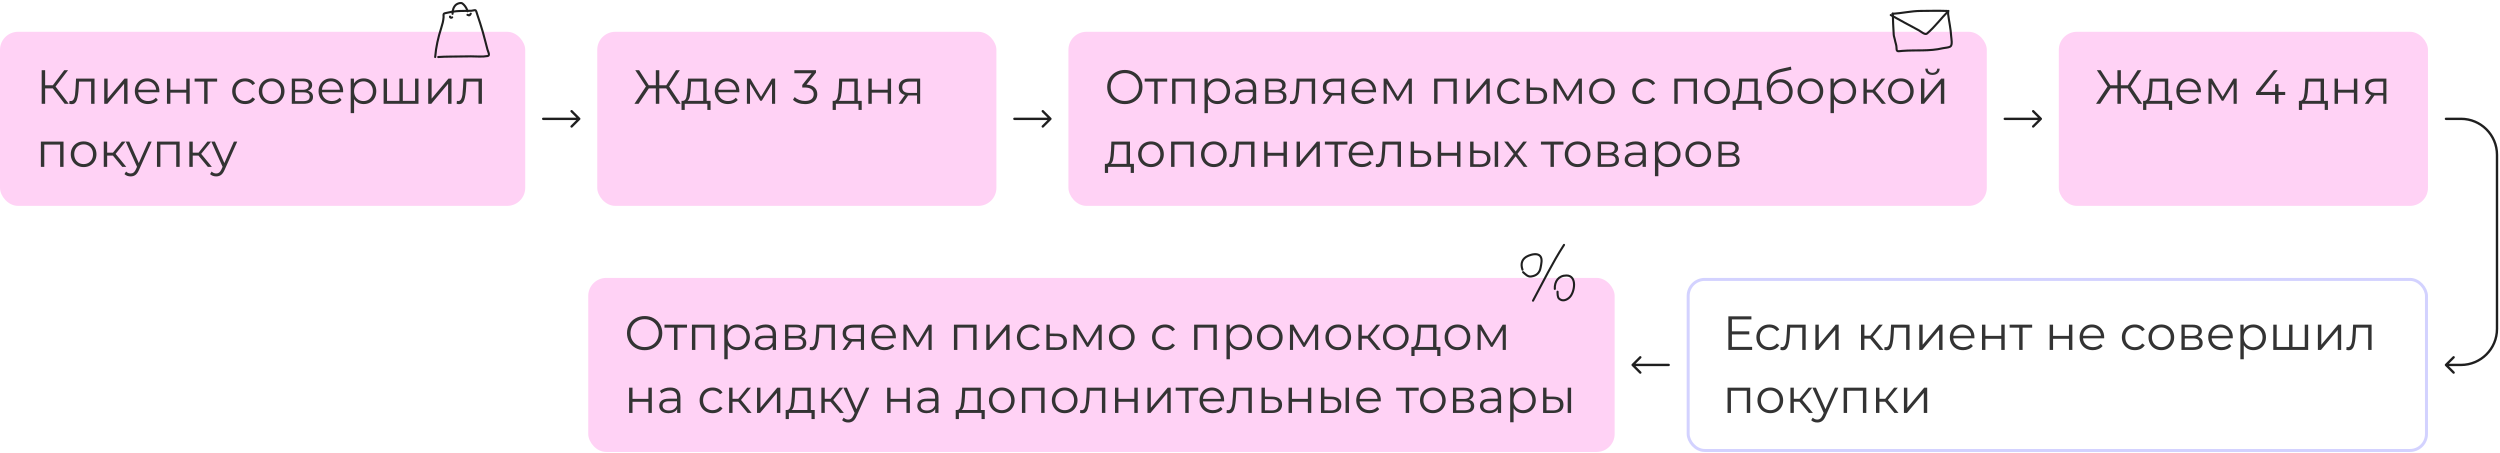
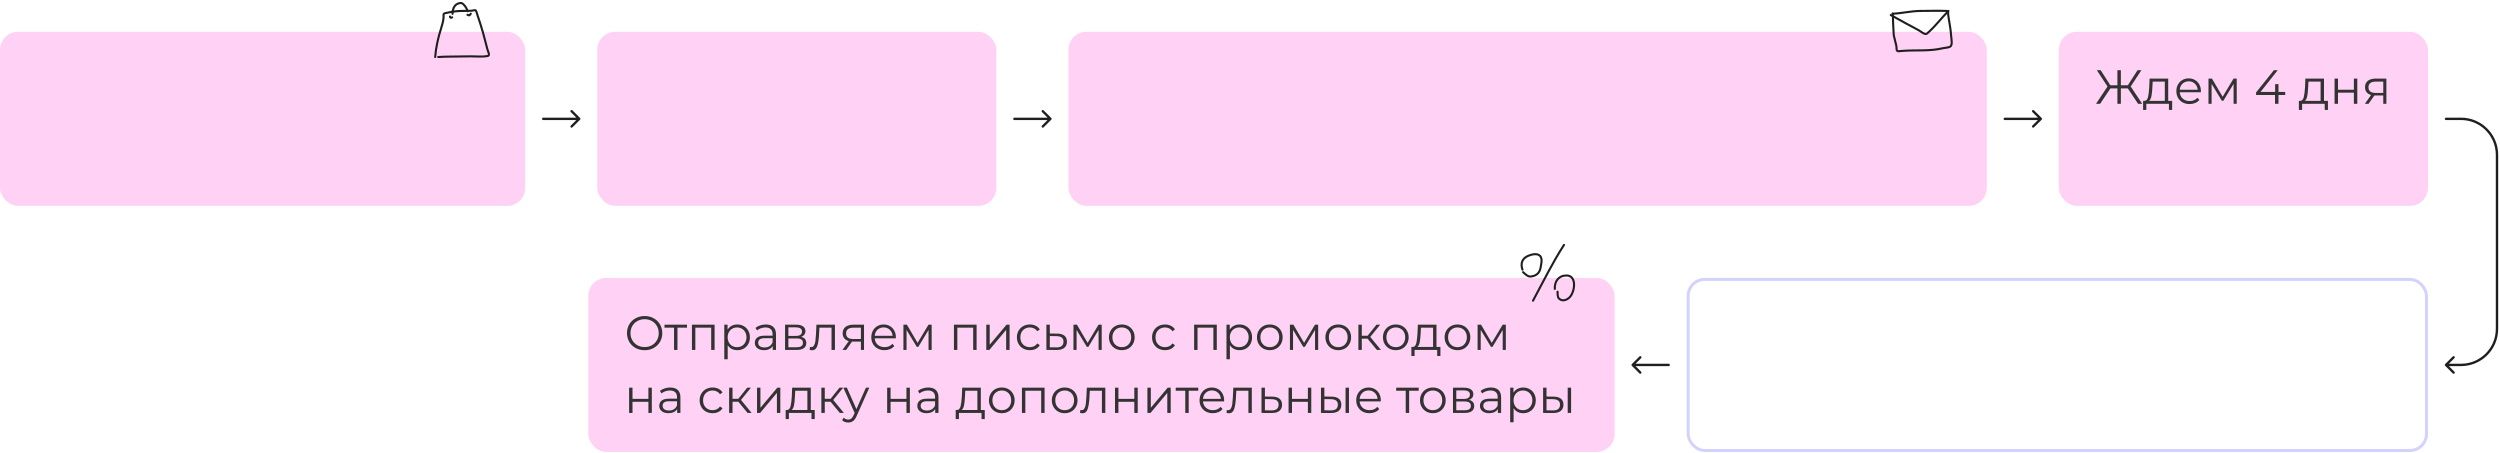
<svg xmlns="http://www.w3.org/2000/svg" width="833" height="151" fill="none">
  <rect y="10.597" width="175" height="58" rx="6" fill="#FFD2F5" />
-   <path d="M17.6 29.461H15.04V34.597H13.888V23.397H15.04V28.421H17.6L21.392 23.397H22.672L18.512 28.837L22.912 34.597H21.552L17.6 29.461ZM31.496 26.181V34.597H30.36V27.189H26.328L26.216 29.269C26.131 31.018 25.928 32.362 25.608 33.301C25.288 34.24 24.717 34.709 23.896 34.709C23.672 34.709 23.4 34.666 23.08 34.581L23.16 33.605C23.352 33.648 23.485 33.669 23.56 33.669C23.997 33.669 24.328 33.466 24.552 33.061C24.776 32.656 24.925 32.154 25 31.557C25.075 30.96 25.139 30.17 25.192 29.189L25.336 26.181H31.496ZM34.725 26.181H35.861V32.869L41.477 26.181H42.485V34.597H41.349V27.909L35.749 34.597H34.725V26.181ZM53.101 30.741H46.061C46.125 31.616 46.461 32.325 47.069 32.869C47.677 33.402 48.445 33.669 49.373 33.669C49.896 33.669 50.376 33.578 50.813 33.397C51.25 33.205 51.629 32.928 51.949 32.565L52.589 33.301C52.216 33.749 51.746 34.09 51.181 34.325C50.626 34.56 50.013 34.677 49.341 34.677C48.477 34.677 47.709 34.496 47.037 34.133C46.376 33.76 45.858 33.248 45.485 32.597C45.112 31.946 44.925 31.21 44.925 30.389C44.925 29.568 45.101 28.832 45.453 28.181C45.816 27.53 46.306 27.024 46.925 26.661C47.554 26.298 48.258 26.117 49.037 26.117C49.816 26.117 50.514 26.298 51.133 26.661C51.752 27.024 52.237 27.53 52.589 28.181C52.941 28.821 53.117 29.557 53.117 30.389L53.101 30.741ZM49.037 27.093C48.226 27.093 47.544 27.354 46.989 27.877C46.445 28.389 46.136 29.061 46.061 29.893H52.029C51.954 29.061 51.64 28.389 51.085 27.877C50.541 27.354 49.858 27.093 49.037 27.093ZM55.632 26.181H56.768V29.909H62.064V26.181H63.2V34.597H62.064V30.885H56.768V34.597H55.632V26.181ZM72.349 27.189H69.165V34.597H68.028V27.189H64.844V26.181H72.349V27.189ZM81.698 34.677C80.867 34.677 80.12 34.496 79.459 34.133C78.808 33.77 78.296 33.264 77.922 32.613C77.549 31.952 77.362 31.21 77.362 30.389C77.362 29.568 77.549 28.832 77.922 28.181C78.296 27.53 78.808 27.024 79.459 26.661C80.12 26.298 80.867 26.117 81.698 26.117C82.424 26.117 83.069 26.261 83.635 26.549C84.21 26.826 84.664 27.237 84.995 27.781L84.147 28.357C83.869 27.941 83.517 27.632 83.091 27.429C82.664 27.216 82.2 27.109 81.698 27.109C81.091 27.109 80.541 27.248 80.05 27.525C79.57 27.792 79.192 28.176 78.915 28.677C78.648 29.178 78.514 29.749 78.514 30.389C78.514 31.04 78.648 31.616 78.915 32.117C79.192 32.608 79.57 32.992 80.05 33.269C80.541 33.536 81.091 33.669 81.698 33.669C82.2 33.669 82.664 33.568 83.091 33.365C83.517 33.162 83.869 32.853 84.147 32.437L84.995 33.013C84.664 33.557 84.21 33.973 83.635 34.261C83.058 34.538 82.413 34.677 81.698 34.677ZM90.525 34.677C89.715 34.677 88.984 34.496 88.334 34.133C87.683 33.76 87.171 33.248 86.797 32.597C86.424 31.946 86.237 31.21 86.237 30.389C86.237 29.568 86.424 28.832 86.797 28.181C87.171 27.53 87.683 27.024 88.334 26.661C88.984 26.298 89.715 26.117 90.525 26.117C91.336 26.117 92.067 26.298 92.718 26.661C93.368 27.024 93.875 27.53 94.237 28.181C94.611 28.832 94.797 29.568 94.797 30.389C94.797 31.21 94.611 31.946 94.237 32.597C93.875 33.248 93.368 33.76 92.718 34.133C92.067 34.496 91.336 34.677 90.525 34.677ZM90.525 33.669C91.123 33.669 91.656 33.536 92.126 33.269C92.606 32.992 92.979 32.602 93.246 32.101C93.512 31.6 93.645 31.029 93.645 30.389C93.645 29.749 93.512 29.178 93.246 28.677C92.979 28.176 92.606 27.792 92.126 27.525C91.656 27.248 91.123 27.109 90.525 27.109C89.928 27.109 89.389 27.248 88.909 27.525C88.44 27.792 88.067 28.176 87.79 28.677C87.523 29.178 87.389 29.749 87.389 30.389C87.389 31.029 87.523 31.6 87.79 32.101C88.067 32.602 88.44 32.992 88.909 33.269C89.389 33.536 89.928 33.669 90.525 33.669ZM102.585 30.245C103.727 30.512 104.297 31.2 104.297 32.309C104.297 33.045 104.025 33.61 103.481 34.005C102.937 34.4 102.127 34.597 101.049 34.597H97.225V26.181H100.937C101.897 26.181 102.649 26.368 103.193 26.741C103.737 27.114 104.009 27.648 104.009 28.341C104.009 28.8 103.881 29.194 103.625 29.525C103.38 29.845 103.033 30.085 102.585 30.245ZM98.329 29.925H100.857C101.508 29.925 102.004 29.802 102.345 29.557C102.697 29.312 102.873 28.954 102.873 28.485C102.873 28.016 102.697 27.664 102.345 27.429C102.004 27.194 101.508 27.077 100.857 27.077H98.329V29.925ZM101.001 33.701C101.727 33.701 102.271 33.584 102.633 33.349C102.996 33.114 103.177 32.746 103.177 32.245C103.177 31.744 103.012 31.376 102.681 31.141C102.351 30.896 101.828 30.773 101.113 30.773H98.329V33.701H101.001ZM114.32 30.741H107.28C107.344 31.616 107.68 32.325 108.288 32.869C108.896 33.402 109.664 33.669 110.592 33.669C111.114 33.669 111.594 33.578 112.032 33.397C112.469 33.205 112.848 32.928 113.168 32.565L113.808 33.301C113.434 33.749 112.965 34.09 112.4 34.325C111.845 34.56 111.232 34.677 110.56 34.677C109.696 34.677 108.928 34.496 108.256 34.133C107.594 33.76 107.077 33.248 106.704 32.597C106.33 31.946 106.144 31.21 106.144 30.389C106.144 29.568 106.32 28.832 106.672 28.181C107.034 27.53 107.525 27.024 108.144 26.661C108.773 26.298 109.477 26.117 110.256 26.117C111.034 26.117 111.733 26.298 112.352 26.661C112.97 27.024 113.456 27.53 113.808 28.181C114.16 28.821 114.336 29.557 114.336 30.389L114.32 30.741ZM110.256 27.093C109.445 27.093 108.762 27.354 108.208 27.877C107.664 28.389 107.354 29.061 107.28 29.893H113.248C113.173 29.061 112.858 28.389 112.304 27.877C111.76 27.354 111.077 27.093 110.256 27.093ZM121.186 26.117C121.976 26.117 122.69 26.298 123.33 26.661C123.97 27.013 124.472 27.514 124.834 28.165C125.197 28.816 125.378 29.557 125.378 30.389C125.378 31.232 125.197 31.978 124.834 32.629C124.472 33.28 123.97 33.786 123.33 34.149C122.701 34.501 121.986 34.677 121.186 34.677C120.504 34.677 119.885 34.538 119.33 34.261C118.786 33.973 118.338 33.557 117.986 33.013V37.701H116.85V26.181H117.938V27.845C118.28 27.29 118.728 26.864 119.282 26.565C119.848 26.266 120.482 26.117 121.186 26.117ZM121.106 33.669C121.693 33.669 122.226 33.536 122.706 33.269C123.186 32.992 123.56 32.602 123.826 32.101C124.104 31.6 124.242 31.029 124.242 30.389C124.242 29.749 124.104 29.184 123.826 28.693C123.56 28.192 123.186 27.802 122.706 27.525C122.226 27.248 121.693 27.109 121.106 27.109C120.509 27.109 119.97 27.248 119.49 27.525C119.021 27.802 118.648 28.192 118.37 28.693C118.104 29.184 117.97 29.749 117.97 30.389C117.97 31.029 118.104 31.6 118.37 32.101C118.648 32.602 119.021 32.992 119.49 33.269C119.97 33.536 120.509 33.669 121.106 33.669ZM139.435 26.181V34.597H127.819V26.181H128.955V33.605H133.083V26.181H134.219V33.605H138.299V26.181H139.435ZM142.679 26.181H143.815V32.869L149.431 26.181H150.439V34.597H149.303V27.909L143.703 34.597H142.679V26.181ZM160.574 26.181V34.597H159.438V27.189H155.406L155.294 29.269C155.209 31.018 155.006 32.362 154.686 33.301C154.366 34.24 153.795 34.709 152.974 34.709C152.75 34.709 152.478 34.666 152.158 34.581L152.238 33.605C152.43 33.648 152.563 33.669 152.638 33.669C153.075 33.669 153.406 33.466 153.63 33.061C153.854 32.656 154.003 32.154 154.078 31.557C154.153 30.96 154.217 30.17 154.27 29.189L154.414 26.181H160.574ZM21.168 47.181V55.597H20.032V48.189H14.752V55.597H13.616V47.181H21.168ZM27.869 55.677C27.059 55.677 26.328 55.496 25.677 55.133C25.027 54.76 24.515 54.248 24.141 53.597C23.768 52.946 23.581 52.21 23.581 51.389C23.581 50.568 23.768 49.832 24.141 49.181C24.515 48.53 25.027 48.024 25.677 47.661C26.328 47.298 27.059 47.117 27.869 47.117C28.68 47.117 29.411 47.298 30.061 47.661C30.712 48.024 31.219 48.53 31.581 49.181C31.955 49.832 32.141 50.568 32.141 51.389C32.141 52.21 31.955 52.946 31.581 53.597C31.219 54.248 30.712 54.76 30.061 55.133C29.411 55.496 28.68 55.677 27.869 55.677ZM27.869 54.669C28.467 54.669 29 54.536 29.469 54.269C29.949 53.992 30.323 53.602 30.589 53.101C30.856 52.6 30.989 52.029 30.989 51.389C30.989 50.749 30.856 50.178 30.589 49.677C30.323 49.176 29.949 48.792 29.469 48.525C29 48.248 28.467 48.109 27.869 48.109C27.272 48.109 26.733 48.248 26.253 48.525C25.784 48.792 25.411 49.176 25.133 49.677C24.867 50.178 24.733 50.749 24.733 51.389C24.733 52.029 24.867 52.6 25.133 53.101C25.411 53.602 25.784 53.992 26.253 54.269C26.733 54.536 27.272 54.669 27.869 54.669ZM37.625 51.853H35.705V55.597H34.569V47.181H35.705V50.877H37.641L40.601 47.181H41.833L38.521 51.261L42.073 55.597H40.729L37.625 51.853ZM50.534 47.181L46.326 56.605C45.984 57.394 45.59 57.954 45.142 58.285C44.694 58.616 44.155 58.781 43.526 58.781C43.12 58.781 42.742 58.717 42.39 58.589C42.038 58.461 41.734 58.269 41.478 58.013L42.006 57.165C42.432 57.592 42.944 57.805 43.542 57.805C43.926 57.805 44.251 57.698 44.518 57.485C44.795 57.272 45.051 56.909 45.286 56.397L45.654 55.581L41.894 47.181H43.078L46.246 54.333L49.414 47.181H50.534ZM59.855 47.181V55.597H58.719V48.189H53.44V55.597H52.303V47.181H59.855ZM66.141 51.853H64.221V55.597H63.085V47.181H64.221V50.877H66.157L69.117 47.181H70.349L67.037 51.261L70.589 55.597H69.245L66.141 51.853ZM79.049 47.181L74.841 56.605C74.5 57.394 74.105 57.954 73.657 58.285C73.209 58.616 72.671 58.781 72.041 58.781C71.636 58.781 71.257 58.717 70.905 58.589C70.553 58.461 70.249 58.269 69.993 58.013L70.521 57.165C70.948 57.592 71.46 57.805 72.057 57.805C72.441 57.805 72.767 57.698 73.033 57.485C73.311 57.272 73.567 56.909 73.801 56.397L74.169 55.581L70.409 47.181H71.593L74.761 54.333L77.929 47.181H79.049Z" fill="#333333" />
  <path d="M181 39.197C180.779 39.197 180.6 39.376 180.6 39.597C180.6 39.818 180.779 39.997 181 39.997V39.197ZM193.283 39.88C193.439 39.724 193.439 39.47 193.283 39.314L190.737 36.769C190.581 36.612 190.328 36.612 190.172 36.769C190.015 36.925 190.015 37.178 190.172 37.334L192.434 39.597L190.172 41.86C190.015 42.016 190.015 42.269 190.172 42.425C190.328 42.582 190.581 42.582 190.737 42.425L193.283 39.88ZM181 39.997H193V39.197H181V39.997Z" fill="#1F1F1F" />
  <rect x="199" y="10.597" width="133" height="58" rx="6" fill="#FFD2F5" />
-   <path d="M221.992 29.461H219.672V34.597H218.52V29.461H216.184L212.76 34.597H211.384L215.224 28.821L211.672 23.397H212.952L216.168 28.421H218.52V23.397H219.672V28.421H221.992L225.224 23.397H226.504L222.952 28.821L226.792 34.597H225.416L221.992 29.461ZM236.762 33.605V36.629H235.69V34.597H228.154V36.629H227.082V33.605H227.562C228.127 33.573 228.511 33.157 228.714 32.357C228.916 31.557 229.055 30.437 229.13 28.997L229.242 26.181H235.45V33.605H236.762ZM230.17 29.061C230.116 30.256 230.015 31.242 229.866 32.021C229.716 32.789 229.45 33.317 229.066 33.605H234.314V27.189H230.266L230.17 29.061ZM246.335 30.741H239.295C239.359 31.616 239.695 32.325 240.303 32.869C240.911 33.402 241.679 33.669 242.607 33.669C243.13 33.669 243.61 33.578 244.047 33.397C244.485 33.205 244.863 32.928 245.183 32.565L245.823 33.301C245.45 33.749 244.981 34.09 244.415 34.325C243.861 34.56 243.247 34.677 242.575 34.677C241.711 34.677 240.943 34.496 240.271 34.133C239.61 33.76 239.093 33.248 238.719 32.597C238.346 31.946 238.159 31.21 238.159 30.389C238.159 29.568 238.335 28.832 238.687 28.181C239.05 27.53 239.541 27.024 240.159 26.661C240.789 26.298 241.493 26.117 242.271 26.117C243.05 26.117 243.749 26.298 244.367 26.661C244.986 27.024 245.471 27.53 245.823 28.181C246.175 28.821 246.351 29.557 246.351 30.389L246.335 30.741ZM242.271 27.093C241.461 27.093 240.778 27.354 240.223 27.877C239.679 28.389 239.37 29.061 239.295 29.893H245.263C245.189 29.061 244.874 28.389 244.319 27.877C243.775 27.354 243.093 27.093 242.271 27.093ZM258.274 26.181V34.597H257.234V27.941L253.826 33.573H253.314L249.906 27.925V34.597H248.866V26.181H250.018L253.586 32.245L257.218 26.181H258.274ZM268.718 28.197C269.891 28.261 270.782 28.581 271.39 29.157C272.009 29.722 272.318 30.464 272.318 31.381C272.318 32.021 272.163 32.592 271.854 33.093C271.545 33.584 271.086 33.973 270.478 34.261C269.87 34.549 269.129 34.693 268.254 34.693C267.443 34.693 266.675 34.565 265.95 34.309C265.235 34.042 264.659 33.69 264.222 33.253L264.782 32.341C265.155 32.725 265.651 33.04 266.27 33.285C266.889 33.52 267.55 33.637 268.254 33.637C269.171 33.637 269.881 33.44 270.382 33.045C270.883 32.64 271.134 32.085 271.134 31.381C271.134 30.688 270.883 30.144 270.382 29.749C269.881 29.354 269.123 29.157 268.11 29.157H267.31V28.309L270.414 24.421H264.686V23.397H271.886V24.213L268.718 28.197ZM287.121 33.605V36.629H286.049V34.597H278.513V36.629H277.441V33.605H277.921C278.486 33.573 278.87 33.157 279.073 32.357C279.276 31.557 279.414 30.437 279.489 28.997L279.601 26.181H285.809V33.605H287.121ZM280.529 29.061C280.476 30.256 280.374 31.242 280.225 32.021C280.076 32.789 279.809 33.317 279.425 33.605H284.673V27.189H280.625L280.529 29.061ZM289.335 26.181H290.471V29.909H295.767V26.181H296.903V34.597H295.767V30.885H290.471V34.597H289.335V26.181ZM306.596 26.181V34.597H305.556V31.813H302.916H302.596L300.644 34.597H299.412L301.508 31.653C300.857 31.472 300.356 31.162 300.004 30.725C299.652 30.288 299.476 29.733 299.476 29.061C299.476 28.122 299.796 27.408 300.436 26.917C301.076 26.426 301.95 26.181 303.06 26.181H306.596ZM300.628 29.093C300.628 30.341 301.422 30.965 303.012 30.965H305.556V27.189H303.092C301.449 27.189 300.628 27.824 300.628 29.093Z" fill="#333333" />
  <path d="M338 39.197C337.779 39.197 337.6 39.376 337.6 39.597C337.6 39.818 337.779 39.997 338 39.997V39.197ZM350.283 39.88C350.439 39.724 350.439 39.47 350.283 39.314L347.737 36.769C347.581 36.612 347.328 36.612 347.172 36.769C347.015 36.925 347.015 37.178 347.172 37.334L349.434 39.597L347.172 41.86C347.015 42.016 347.015 42.269 347.172 42.425C347.328 42.582 347.581 42.582 347.737 42.425L350.283 39.88ZM338 39.997H350V39.197H338V39.997Z" fill="#1F1F1F" />
  <rect x="356" y="10.597" width="306" height="58" rx="6" fill="#FFD2F5" />
-   <path d="M374.8 34.693C373.691 34.693 372.683 34.448 371.776 33.957C370.88 33.456 370.176 32.773 369.664 31.909C369.163 31.045 368.912 30.074 368.912 28.997C368.912 27.92 369.163 26.949 369.664 26.085C370.176 25.221 370.88 24.544 371.776 24.053C372.683 23.552 373.691 23.301 374.8 23.301C375.909 23.301 376.907 23.546 377.792 24.037C378.688 24.528 379.392 25.21 379.904 26.085C380.416 26.949 380.672 27.92 380.672 28.997C380.672 30.074 380.416 31.05 379.904 31.925C379.392 32.789 378.688 33.466 377.792 33.957C376.907 34.448 375.909 34.693 374.8 34.693ZM374.8 33.637C375.685 33.637 376.485 33.44 377.2 33.045C377.915 32.64 378.475 32.085 378.88 31.381C379.285 30.666 379.488 29.872 379.488 28.997C379.488 28.122 379.285 27.333 378.88 26.629C378.475 25.914 377.915 25.36 377.2 24.965C376.485 24.56 375.685 24.357 374.8 24.357C373.915 24.357 373.109 24.56 372.384 24.965C371.669 25.36 371.104 25.914 370.688 26.629C370.283 27.333 370.08 28.122 370.08 28.997C370.08 29.872 370.283 30.666 370.688 31.381C371.104 32.085 371.669 32.64 372.384 33.045C373.109 33.44 373.915 33.637 374.8 33.637ZM388.911 27.189H385.727V34.597H384.591V27.189H381.407V26.181H388.911V27.189ZM398.106 26.181V34.597H396.97V27.189H391.69V34.597H390.554V26.181H398.106ZM405.671 26.117C406.46 26.117 407.175 26.298 407.815 26.661C408.455 27.013 408.956 27.514 409.319 28.165C409.681 28.816 409.863 29.557 409.863 30.389C409.863 31.232 409.681 31.978 409.319 32.629C408.956 33.28 408.455 33.786 407.815 34.149C407.185 34.501 406.471 34.677 405.671 34.677C404.988 34.677 404.369 34.538 403.815 34.261C403.271 33.973 402.823 33.557 402.471 33.013V37.701H401.335V26.181H402.423V27.845C402.764 27.29 403.212 26.864 403.767 26.565C404.332 26.266 404.967 26.117 405.671 26.117ZM405.591 33.669C406.177 33.669 406.711 33.536 407.191 33.269C407.671 32.992 408.044 32.602 408.311 32.101C408.588 31.6 408.727 31.029 408.727 30.389C408.727 29.749 408.588 29.184 408.311 28.693C408.044 28.192 407.671 27.802 407.191 27.525C406.711 27.248 406.177 27.109 405.591 27.109C404.993 27.109 404.455 27.248 403.975 27.525C403.505 27.802 403.132 28.192 402.855 28.693C402.588 29.184 402.455 29.749 402.455 30.389C402.455 31.029 402.588 31.6 402.855 32.101C403.132 32.602 403.505 32.992 403.975 33.269C404.455 33.536 404.993 33.669 405.591 33.669ZM415.153 26.117C416.251 26.117 417.094 26.394 417.681 26.949C418.267 27.493 418.561 28.304 418.561 29.381V34.597H417.473V33.285C417.217 33.722 416.838 34.064 416.337 34.309C415.846 34.554 415.259 34.677 414.577 34.677C413.638 34.677 412.891 34.453 412.337 34.005C411.782 33.557 411.505 32.965 411.505 32.229C411.505 31.514 411.761 30.938 412.273 30.501C412.795 30.064 413.622 29.845 414.753 29.845H417.425V29.333C417.425 28.608 417.222 28.058 416.817 27.685C416.411 27.301 415.819 27.109 415.041 27.109C414.507 27.109 413.995 27.2 413.505 27.381C413.014 27.552 412.593 27.792 412.241 28.101L411.729 27.253C412.155 26.89 412.667 26.613 413.265 26.421C413.862 26.218 414.491 26.117 415.153 26.117ZM414.753 33.781C415.393 33.781 415.942 33.637 416.401 33.349C416.859 33.05 417.201 32.624 417.425 32.069V30.693H414.785C413.345 30.693 412.625 31.194 412.625 32.197C412.625 32.688 412.811 33.077 413.185 33.365C413.558 33.642 414.081 33.781 414.753 33.781ZM426.945 30.245C428.086 30.512 428.657 31.2 428.657 32.309C428.657 33.045 428.385 33.61 427.841 34.005C427.297 34.4 426.486 34.597 425.409 34.597H421.585V26.181H425.297C426.257 26.181 427.009 26.368 427.553 26.741C428.097 27.114 428.369 27.648 428.369 28.341C428.369 28.8 428.241 29.194 427.985 29.525C427.739 29.845 427.393 30.085 426.945 30.245ZM422.689 29.925H425.217C425.867 29.925 426.363 29.802 426.705 29.557C427.057 29.312 427.233 28.954 427.233 28.485C427.233 28.016 427.057 27.664 426.705 27.429C426.363 27.194 425.867 27.077 425.217 27.077H422.689V29.925ZM425.361 33.701C426.086 33.701 426.63 33.584 426.993 33.349C427.355 33.114 427.537 32.746 427.537 32.245C427.537 31.744 427.371 31.376 427.041 31.141C426.71 30.896 426.187 30.773 425.473 30.773H422.689V33.701H425.361ZM438.199 26.181V34.597H437.063V27.189H433.031L432.919 29.269C432.834 31.018 432.631 32.362 432.311 33.301C431.991 34.24 431.42 34.709 430.599 34.709C430.375 34.709 430.103 34.666 429.783 34.581L429.863 33.605C430.055 33.648 430.188 33.669 430.263 33.669C430.7 33.669 431.031 33.466 431.255 33.061C431.479 32.656 431.628 32.154 431.703 31.557C431.778 30.96 431.842 30.17 431.895 29.189L432.039 26.181H438.199ZM447.892 26.181V34.597H446.853V31.813H444.213H443.893L441.941 34.597H440.709L442.805 31.653C442.154 31.472 441.653 31.162 441.301 30.725C440.949 30.288 440.773 29.733 440.773 29.061C440.773 28.122 441.093 27.408 441.733 26.917C442.373 26.426 443.247 26.181 444.357 26.181H447.892ZM441.924 29.093C441.924 30.341 442.719 30.965 444.309 30.965H446.853V27.189H444.389C442.746 27.189 441.924 27.824 441.924 29.093ZM458.492 30.741H451.452C451.516 31.616 451.852 32.325 452.46 32.869C453.068 33.402 453.836 33.669 454.764 33.669C455.286 33.669 455.766 33.578 456.204 33.397C456.641 33.205 457.02 32.928 457.34 32.565L457.98 33.301C457.606 33.749 457.137 34.09 456.572 34.325C456.017 34.56 455.404 34.677 454.732 34.677C453.868 34.677 453.1 34.496 452.428 34.133C451.766 33.76 451.249 33.248 450.876 32.597C450.502 31.946 450.316 31.21 450.316 30.389C450.316 29.568 450.492 28.832 450.844 28.181C451.206 27.53 451.697 27.024 452.316 26.661C452.945 26.298 453.649 26.117 454.428 26.117C455.206 26.117 455.905 26.298 456.524 26.661C457.142 27.024 457.628 27.53 457.98 28.181C458.332 28.821 458.508 29.557 458.508 30.389L458.492 30.741ZM454.428 27.093C453.617 27.093 452.934 27.354 452.38 27.877C451.836 28.389 451.526 29.061 451.452 29.893H457.42C457.345 29.061 457.03 28.389 456.476 27.877C455.932 27.354 455.249 27.093 454.428 27.093ZM470.43 26.181V34.597H469.39V27.941L465.982 33.573H465.47L462.062 27.925V34.597H461.022V26.181H462.174L465.742 32.245L469.374 26.181H470.43ZM485.402 26.181V34.597H484.266V27.189H478.986V34.597H477.85V26.181H485.402ZM488.632 26.181H489.768V32.869L495.384 26.181H496.392V34.597H495.256V27.909L489.656 34.597H488.632V26.181ZM503.167 34.677C502.335 34.677 501.589 34.496 500.927 34.133C500.277 33.77 499.765 33.264 499.391 32.613C499.018 31.952 498.831 31.21 498.831 30.389C498.831 29.568 499.018 28.832 499.391 28.181C499.765 27.53 500.277 27.024 500.927 26.661C501.589 26.298 502.335 26.117 503.167 26.117C503.893 26.117 504.538 26.261 505.103 26.549C505.679 26.826 506.133 27.237 506.463 27.781L505.615 28.357C505.338 27.941 504.986 27.632 504.559 27.429C504.133 27.216 503.669 27.109 503.167 27.109C502.559 27.109 502.01 27.248 501.519 27.525C501.039 27.792 500.661 28.176 500.383 28.677C500.117 29.178 499.983 29.749 499.983 30.389C499.983 31.04 500.117 31.616 500.383 32.117C500.661 32.608 501.039 32.992 501.519 33.269C502.01 33.536 502.559 33.669 503.167 33.669C503.669 33.669 504.133 33.568 504.559 33.365C504.986 33.162 505.338 32.853 505.615 32.437L506.463 33.013C506.133 33.557 505.679 33.973 505.103 34.261C504.527 34.538 503.882 34.677 503.167 34.677ZM512.279 29.157C513.335 29.168 514.135 29.402 514.679 29.861C515.234 30.32 515.511 30.981 515.511 31.845C515.511 32.741 515.212 33.429 514.615 33.909C514.028 34.389 513.175 34.624 512.055 34.613L508.663 34.597V26.181H509.799V29.125L512.279 29.157ZM511.991 33.749C512.77 33.76 513.356 33.605 513.751 33.285C514.156 32.954 514.359 32.474 514.359 31.845C514.359 31.226 514.162 30.768 513.767 30.469C513.372 30.17 512.78 30.016 511.991 30.005L509.799 29.973V33.717L511.991 33.749ZM527.087 26.181V34.597H526.047V27.941L522.639 33.573H522.127L518.719 27.925V34.597H517.679V26.181H518.831L522.399 32.245L526.031 26.181H527.087ZM533.791 34.677C532.98 34.677 532.25 34.496 531.599 34.133C530.948 33.76 530.436 33.248 530.063 32.597C529.69 31.946 529.503 31.21 529.503 30.389C529.503 29.568 529.69 28.832 530.063 28.181C530.436 27.53 530.948 27.024 531.599 26.661C532.25 26.298 532.98 26.117 533.791 26.117C534.602 26.117 535.332 26.298 535.983 26.661C536.634 27.024 537.14 27.53 537.503 28.181C537.876 28.832 538.063 29.568 538.063 30.389C538.063 31.21 537.876 31.946 537.503 32.597C537.14 33.248 536.634 33.76 535.983 34.133C535.332 34.496 534.602 34.677 533.791 34.677ZM533.791 33.669C534.388 33.669 534.922 33.536 535.391 33.269C535.871 32.992 536.244 32.602 536.511 32.101C536.778 31.6 536.911 31.029 536.911 30.389C536.911 29.749 536.778 29.178 536.511 28.677C536.244 28.176 535.871 27.792 535.391 27.525C534.922 27.248 534.388 27.109 533.791 27.109C533.194 27.109 532.655 27.248 532.175 27.525C531.706 27.792 531.332 28.176 531.055 28.677C530.788 29.178 530.655 29.749 530.655 30.389C530.655 31.029 530.788 31.6 531.055 32.101C531.332 32.602 531.706 32.992 532.175 33.269C532.655 33.536 533.194 33.669 533.791 33.669ZM548.199 34.677C547.367 34.677 546.62 34.496 545.959 34.133C545.308 33.77 544.796 33.264 544.423 32.613C544.049 31.952 543.863 31.21 543.863 30.389C543.863 29.568 544.049 28.832 544.423 28.181C544.796 27.53 545.308 27.024 545.959 26.661C546.62 26.298 547.367 26.117 548.199 26.117C548.924 26.117 549.569 26.261 550.135 26.549C550.711 26.826 551.164 27.237 551.495 27.781L550.647 28.357C550.369 27.941 550.017 27.632 549.591 27.429C549.164 27.216 548.7 27.109 548.199 27.109C547.591 27.109 547.041 27.248 546.551 27.525C546.071 27.792 545.692 28.176 545.414 28.677C545.148 29.178 545.015 29.749 545.015 30.389C545.015 31.04 545.148 31.616 545.414 32.117C545.692 32.608 546.071 32.992 546.551 33.269C547.041 33.536 547.591 33.669 548.199 33.669C548.7 33.669 549.164 33.568 549.591 33.365C550.017 33.162 550.369 32.853 550.647 32.437L551.495 33.013C551.164 33.557 550.711 33.973 550.135 34.261C549.559 34.538 548.913 34.677 548.199 34.677ZM565.434 26.181V34.597H564.298V27.189H559.018V34.597H557.882V26.181H565.434ZM572.135 34.677C571.324 34.677 570.594 34.496 569.943 34.133C569.292 33.76 568.78 33.248 568.407 32.597C568.034 31.946 567.847 31.21 567.847 30.389C567.847 29.568 568.034 28.832 568.407 28.181C568.78 27.53 569.292 27.024 569.943 26.661C570.594 26.298 571.324 26.117 572.135 26.117C572.946 26.117 573.676 26.298 574.327 26.661C574.978 27.024 575.484 27.53 575.847 28.181C576.22 28.832 576.407 29.568 576.407 30.389C576.407 31.21 576.22 31.946 575.847 32.597C575.484 33.248 574.978 33.76 574.327 34.133C573.676 34.496 572.946 34.677 572.135 34.677ZM572.135 33.669C572.732 33.669 573.266 33.536 573.735 33.269C574.215 32.992 574.588 32.602 574.855 32.101C575.122 31.6 575.255 31.029 575.255 30.389C575.255 29.749 575.122 29.178 574.855 28.677C574.588 28.176 574.215 27.792 573.735 27.525C573.266 27.248 572.732 27.109 572.135 27.109C571.538 27.109 570.999 27.248 570.519 27.525C570.05 27.792 569.676 28.176 569.399 28.677C569.132 29.178 568.999 29.749 568.999 30.389C568.999 31.029 569.132 31.6 569.399 32.101C569.676 32.602 570.05 32.992 570.519 33.269C570.999 33.536 571.538 33.669 572.135 33.669ZM586.996 33.605V36.629H585.924V34.597H578.388V36.629H577.316V33.605H577.796C578.361 33.573 578.745 33.157 578.948 32.357C579.151 31.557 579.289 30.437 579.364 28.997L579.476 26.181H585.684V33.605H586.996ZM580.404 29.061C580.351 30.256 580.249 31.242 580.1 32.021C579.951 32.789 579.684 33.317 579.3 33.605H584.548V27.189H580.5L580.404 29.061ZM593.29 26.389C594.068 26.389 594.762 26.565 595.37 26.917C595.988 27.258 596.468 27.744 596.81 28.373C597.151 28.992 597.322 29.701 597.322 30.501C597.322 31.322 597.14 32.053 596.778 32.693C596.426 33.322 595.93 33.813 595.29 34.165C594.65 34.517 593.914 34.693 593.082 34.693C591.684 34.693 590.602 34.202 589.834 33.221C589.066 32.24 588.682 30.885 588.682 29.157C588.682 27.354 589.023 25.973 589.706 25.013C590.399 24.053 591.476 23.402 592.938 23.061L596.714 22.197L596.906 23.237L593.354 24.053C592.148 24.32 591.263 24.794 590.698 25.477C590.132 26.149 589.823 27.146 589.77 28.469C590.111 27.818 590.586 27.312 591.194 26.949C591.802 26.576 592.5 26.389 593.29 26.389ZM593.114 33.749C593.7 33.749 594.223 33.616 594.682 33.349C595.151 33.072 595.514 32.688 595.77 32.197C596.036 31.706 596.17 31.152 596.17 30.533C596.17 29.914 596.042 29.37 595.786 28.901C595.53 28.432 595.167 28.069 594.698 27.813C594.239 27.546 593.711 27.413 593.114 27.413C592.516 27.413 591.983 27.546 591.514 27.813C591.055 28.069 590.692 28.432 590.426 28.901C590.17 29.37 590.042 29.914 590.042 30.533C590.042 31.152 590.17 31.706 590.426 32.197C590.692 32.688 591.06 33.072 591.53 33.349C591.999 33.616 592.527 33.749 593.114 33.749ZM603.229 34.677C602.418 34.677 601.687 34.496 601.037 34.133C600.386 33.76 599.874 33.248 599.501 32.597C599.127 31.946 598.941 31.21 598.941 30.389C598.941 29.568 599.127 28.832 599.501 28.181C599.874 27.53 600.386 27.024 601.037 26.661C601.687 26.298 602.418 26.117 603.229 26.117C604.039 26.117 604.77 26.298 605.421 26.661C606.071 27.024 606.578 27.53 606.941 28.181C607.314 28.832 607.501 29.568 607.501 30.389C607.501 31.21 607.314 31.946 606.941 32.597C606.578 33.248 606.071 33.76 605.421 34.133C604.77 34.496 604.039 34.677 603.229 34.677ZM603.229 33.669C603.826 33.669 604.359 33.536 604.829 33.269C605.309 32.992 605.682 32.602 605.949 32.101C606.215 31.6 606.349 31.029 606.349 30.389C606.349 29.749 606.215 29.178 605.949 28.677C605.682 28.176 605.309 27.792 604.829 27.525C604.359 27.248 603.826 27.109 603.229 27.109C602.631 27.109 602.093 27.248 601.613 27.525C601.143 27.792 600.77 28.176 600.493 28.677C600.226 29.178 600.093 29.749 600.093 30.389C600.093 31.029 600.226 31.6 600.493 32.101C600.77 32.602 601.143 32.992 601.613 33.269C602.093 33.536 602.631 33.669 603.229 33.669ZM614.265 26.117C615.054 26.117 615.769 26.298 616.409 26.661C617.049 27.013 617.55 27.514 617.913 28.165C618.275 28.816 618.457 29.557 618.457 30.389C618.457 31.232 618.275 31.978 617.913 32.629C617.55 33.28 617.049 33.786 616.409 34.149C615.779 34.501 615.065 34.677 614.265 34.677C613.582 34.677 612.963 34.538 612.409 34.261C611.865 33.973 611.417 33.557 611.065 33.013V37.701H609.929V26.181H611.017V27.845C611.358 27.29 611.806 26.864 612.361 26.565C612.926 26.266 613.561 26.117 614.265 26.117ZM614.185 33.669C614.771 33.669 615.305 33.536 615.785 33.269C616.265 32.992 616.638 32.602 616.905 32.101C617.182 31.6 617.321 31.029 617.321 30.389C617.321 29.749 617.182 29.184 616.905 28.693C616.638 28.192 616.265 27.802 615.785 27.525C615.305 27.248 614.771 27.109 614.185 27.109C613.587 27.109 613.049 27.248 612.569 27.525C612.099 27.802 611.726 28.192 611.449 28.693C611.182 29.184 611.049 29.749 611.049 30.389C611.049 31.029 611.182 31.6 611.449 32.101C611.726 32.602 612.099 32.992 612.569 33.269C613.049 33.536 613.587 33.669 614.185 33.669ZM623.953 30.853H622.033V34.597H620.897V26.181H622.033V29.877H623.969L626.929 26.181H628.161L624.849 30.261L628.401 34.597H627.057L623.953 30.853ZM633.369 34.677C632.559 34.677 631.828 34.496 631.177 34.133C630.527 33.76 630.015 33.248 629.641 32.597C629.268 31.946 629.081 31.21 629.081 30.389C629.081 29.568 629.268 28.832 629.641 28.181C630.015 27.53 630.527 27.024 631.177 26.661C631.828 26.298 632.559 26.117 633.369 26.117C634.18 26.117 634.911 26.298 635.561 26.661C636.212 27.024 636.719 27.53 637.081 28.181C637.455 28.832 637.641 29.568 637.641 30.389C637.641 31.21 637.455 31.946 637.081 32.597C636.719 33.248 636.212 33.76 635.561 34.133C634.911 34.496 634.18 34.677 633.369 34.677ZM633.369 33.669C633.967 33.669 634.5 33.536 634.969 33.269C635.449 32.992 635.823 32.602 636.089 32.101C636.356 31.6 636.489 31.029 636.489 30.389C636.489 29.749 636.356 29.178 636.089 28.677C635.823 28.176 635.449 27.792 634.969 27.525C634.5 27.248 633.967 27.109 633.369 27.109C632.772 27.109 632.233 27.248 631.753 27.525C631.284 27.792 630.911 28.176 630.633 28.677C630.367 29.178 630.233 29.749 630.233 30.389C630.233 31.029 630.367 31.6 630.633 32.101C630.911 32.602 631.284 32.992 631.753 33.269C632.233 33.536 632.772 33.669 633.369 33.669ZM640.069 26.181H641.205V32.869L646.821 26.181H647.829V34.597H646.693V27.909L641.093 34.597H640.069V26.181ZM643.893 24.965C643.168 24.965 642.592 24.784 642.165 24.421C641.738 24.058 641.52 23.546 641.509 22.885H642.325C642.336 23.301 642.485 23.637 642.773 23.893C643.061 24.138 643.434 24.261 643.893 24.261C644.352 24.261 644.725 24.138 645.013 23.893C645.312 23.637 645.466 23.301 645.477 22.885H646.293C646.282 23.546 646.058 24.058 645.621 24.421C645.194 24.784 644.618 24.965 643.893 24.965ZM377.824 54.605V57.629H376.752V55.597H369.216V57.629H368.144V54.605H368.624C369.189 54.573 369.573 54.157 369.776 53.357C369.979 52.557 370.117 51.437 370.192 49.997L370.304 47.181H376.512V54.605H377.824ZM371.232 50.061C371.179 51.256 371.077 52.242 370.928 53.021C370.779 53.789 370.512 54.317 370.128 54.605H375.376V48.189H371.328L371.232 50.061ZM383.51 55.677C382.699 55.677 381.969 55.496 381.318 55.133C380.667 54.76 380.155 54.248 379.782 53.597C379.409 52.946 379.222 52.21 379.222 51.389C379.222 50.568 379.409 49.832 379.782 49.181C380.155 48.53 380.667 48.024 381.318 47.661C381.969 47.298 382.699 47.117 383.51 47.117C384.321 47.117 385.051 47.298 385.702 47.661C386.353 48.024 386.859 48.53 387.222 49.181C387.595 49.832 387.782 50.568 387.782 51.389C387.782 52.21 387.595 52.946 387.222 53.597C386.859 54.248 386.353 54.76 385.702 55.133C385.051 55.496 384.321 55.677 383.51 55.677ZM383.51 54.669C384.107 54.669 384.641 54.536 385.11 54.269C385.59 53.992 385.963 53.602 386.23 53.101C386.497 52.6 386.63 52.029 386.63 51.389C386.63 50.749 386.497 50.178 386.23 49.677C385.963 49.176 385.59 48.792 385.11 48.525C384.641 48.248 384.107 48.109 383.51 48.109C382.913 48.109 382.374 48.248 381.894 48.525C381.425 48.792 381.051 49.176 380.774 49.677C380.507 50.178 380.374 50.749 380.374 51.389C380.374 52.029 380.507 52.6 380.774 53.101C381.051 53.602 381.425 53.992 381.894 54.269C382.374 54.536 382.913 54.669 383.51 54.669ZM397.762 47.181V55.597H396.626V48.189H391.346V55.597H390.21V47.181H397.762ZM404.463 55.677C403.652 55.677 402.922 55.496 402.271 55.133C401.62 54.76 401.108 54.248 400.735 53.597C400.362 52.946 400.175 52.21 400.175 51.389C400.175 50.568 400.362 49.832 400.735 49.181C401.108 48.53 401.62 48.024 402.271 47.661C402.922 47.298 403.652 47.117 404.463 47.117C405.274 47.117 406.004 47.298 406.655 47.661C407.306 48.024 407.812 48.53 408.175 49.181C408.548 49.832 408.735 50.568 408.735 51.389C408.735 52.21 408.548 52.946 408.175 53.597C407.812 54.248 407.306 54.76 406.655 55.133C406.004 55.496 405.274 55.677 404.463 55.677ZM404.463 54.669C405.06 54.669 405.594 54.536 406.063 54.269C406.543 53.992 406.916 53.602 407.183 53.101C407.45 52.6 407.583 52.029 407.583 51.389C407.583 50.749 407.45 50.178 407.183 49.677C406.916 49.176 406.543 48.792 406.063 48.525C405.594 48.248 405.06 48.109 404.463 48.109C403.866 48.109 403.327 48.248 402.847 48.525C402.378 48.792 402.004 49.176 401.727 49.677C401.46 50.178 401.327 50.749 401.327 51.389C401.327 52.029 401.46 52.6 401.727 53.101C402.004 53.602 402.378 53.992 402.847 54.269C403.327 54.536 403.866 54.669 404.463 54.669ZM417.996 47.181V55.597H416.86V48.189H412.828L412.716 50.269C412.631 52.018 412.428 53.362 412.108 54.301C411.788 55.24 411.217 55.709 410.396 55.709C410.172 55.709 409.9 55.666 409.58 55.581L409.66 54.605C409.852 54.648 409.985 54.669 410.06 54.669C410.497 54.669 410.828 54.466 411.052 54.061C411.276 53.656 411.425 53.154 411.5 52.557C411.575 51.96 411.639 51.17 411.692 50.189L411.836 47.181H417.996ZM421.225 47.181H422.361V50.909H427.657V47.181H428.793V55.597H427.657V51.885H422.361V55.597H421.225V47.181ZM432.022 47.181H433.158V53.869L438.774 47.181H439.782V55.597H438.646V48.909L433.046 55.597H432.022V47.181ZM448.958 48.189H445.774V55.597H444.638V48.189H441.454V47.181H448.958V48.189ZM457.57 51.741H450.53C450.594 52.616 450.93 53.325 451.538 53.869C452.146 54.402 452.914 54.669 453.842 54.669C454.364 54.669 454.844 54.578 455.282 54.397C455.719 54.205 456.098 53.928 456.418 53.565L457.058 54.301C456.684 54.749 456.215 55.09 455.65 55.325C455.095 55.56 454.482 55.677 453.81 55.677C452.946 55.677 452.178 55.496 451.506 55.133C450.844 54.76 450.327 54.248 449.954 53.597C449.58 52.946 449.394 52.21 449.394 51.389C449.394 50.568 449.57 49.832 449.922 49.181C450.284 48.53 450.775 48.024 451.394 47.661C452.023 47.298 452.727 47.117 453.506 47.117C454.284 47.117 454.983 47.298 455.602 47.661C456.22 48.024 456.706 48.53 457.058 49.181C457.41 49.821 457.586 50.557 457.586 51.389L457.57 51.741ZM453.506 48.093C452.695 48.093 452.012 48.354 451.458 48.877C450.914 49.389 450.604 50.061 450.53 50.893H456.498C456.423 50.061 456.108 49.389 455.554 48.877C455.01 48.354 454.327 48.093 453.506 48.093ZM466.809 47.181V55.597H465.673V48.189H461.641L461.529 50.269C461.443 52.018 461.241 53.362 460.921 54.301C460.601 55.24 460.03 55.709 459.209 55.709C458.985 55.709 458.713 55.666 458.393 55.581L458.473 54.605C458.665 54.648 458.798 54.669 458.873 54.669C459.31 54.669 459.641 54.466 459.865 54.061C460.089 53.656 460.238 53.154 460.312 52.557C460.387 51.96 460.451 51.17 460.505 50.189L460.649 47.181H466.809ZM473.654 50.157C474.71 50.168 475.51 50.402 476.054 50.861C476.609 51.32 476.886 51.981 476.886 52.845C476.886 53.741 476.587 54.429 475.99 54.909C475.403 55.389 474.55 55.624 473.43 55.613L470.038 55.597V47.181H471.174V50.125L473.654 50.157ZM473.366 54.749C474.145 54.76 474.731 54.605 475.126 54.285C475.531 53.954 475.734 53.474 475.734 52.845C475.734 52.226 475.537 51.768 475.142 51.469C474.747 51.17 474.155 51.016 473.366 51.005L471.174 50.973V54.717L473.366 54.749ZM479.054 47.181H480.19V50.909H485.486V47.181H486.622V55.597H485.486V51.885H480.19V55.597H479.054V47.181ZM493.386 50.157C494.442 50.168 495.248 50.402 495.802 50.861C496.357 51.32 496.634 51.981 496.634 52.845C496.634 53.741 496.336 54.429 495.738 54.909C495.141 55.389 494.288 55.624 493.178 55.613L489.85 55.597V47.181H490.986V50.125L493.386 50.157ZM498.042 47.181H499.178V55.597H498.042V47.181ZM493.114 54.749C493.893 54.76 494.48 54.605 494.874 54.285C495.28 53.954 495.482 53.474 495.482 52.845C495.482 52.226 495.285 51.768 494.89 51.469C494.496 51.17 493.904 51.016 493.114 51.005L490.986 50.973V54.717L493.114 54.749ZM507.677 55.597L505.005 52.077L502.317 55.597H501.037L504.365 51.277L501.197 47.181H502.477L505.005 50.477L507.533 47.181H508.781L505.613 51.277L508.973 55.597H507.677ZM520.942 48.189H517.758V55.597H516.622V48.189H513.438V47.181H520.942V48.189ZM525.666 55.677C524.855 55.677 524.125 55.496 523.474 55.133C522.823 54.76 522.311 54.248 521.938 53.597C521.565 52.946 521.378 52.21 521.378 51.389C521.378 50.568 521.565 49.832 521.938 49.181C522.311 48.53 522.823 48.024 523.474 47.661C524.125 47.298 524.855 47.117 525.666 47.117C526.477 47.117 527.207 47.298 527.858 47.661C528.509 48.024 529.015 48.53 529.378 49.181C529.751 49.832 529.938 50.568 529.938 51.389C529.938 52.21 529.751 52.946 529.378 53.597C529.015 54.248 528.509 54.76 527.858 55.133C527.207 55.496 526.477 55.677 525.666 55.677ZM525.666 54.669C526.263 54.669 526.797 54.536 527.266 54.269C527.746 53.992 528.119 53.602 528.386 53.101C528.653 52.6 528.786 52.029 528.786 51.389C528.786 50.749 528.653 50.178 528.386 49.677C528.119 49.176 527.746 48.792 527.266 48.525C526.797 48.248 526.263 48.109 525.666 48.109C525.069 48.109 524.53 48.248 524.05 48.525C523.581 48.792 523.207 49.176 522.93 49.677C522.663 50.178 522.53 50.749 522.53 51.389C522.53 52.029 522.663 52.6 522.93 53.101C523.207 53.602 523.581 53.992 524.05 54.269C524.53 54.536 525.069 54.669 525.666 54.669ZM537.726 51.245C538.867 51.512 539.438 52.2 539.438 53.309C539.438 54.045 539.166 54.61 538.622 55.005C538.078 55.4 537.267 55.597 536.19 55.597H532.366V47.181H536.078C537.038 47.181 537.79 47.368 538.334 47.741C538.878 48.114 539.15 48.648 539.15 49.341C539.15 49.8 539.022 50.194 538.766 50.525C538.521 50.845 538.174 51.085 537.726 51.245ZM533.47 50.925H535.998C536.649 50.925 537.145 50.802 537.486 50.557C537.838 50.312 538.014 49.954 538.014 49.485C538.014 49.016 537.838 48.664 537.486 48.429C537.145 48.194 536.649 48.077 535.998 48.077H533.47V50.925ZM536.142 54.701C536.867 54.701 537.411 54.584 537.774 54.349C538.137 54.114 538.318 53.746 538.318 53.245C538.318 52.744 538.153 52.376 537.822 52.141C537.491 51.896 536.969 51.773 536.254 51.773H533.47V54.701H536.142ZM544.996 47.117C546.095 47.117 546.938 47.394 547.524 47.949C548.111 48.493 548.404 49.304 548.404 50.381V55.597H547.316V54.285C547.06 54.722 546.682 55.064 546.18 55.309C545.69 55.554 545.103 55.677 544.42 55.677C543.482 55.677 542.735 55.453 542.18 55.005C541.626 54.557 541.348 53.965 541.348 53.229C541.348 52.514 541.604 51.938 542.116 51.501C542.639 51.064 543.466 50.845 544.596 50.845H547.268V50.333C547.268 49.608 547.066 49.058 546.66 48.685C546.255 48.301 545.663 48.109 544.884 48.109C544.351 48.109 543.839 48.2 543.348 48.381C542.858 48.552 542.436 48.792 542.084 49.101L541.572 48.253C541.999 47.89 542.511 47.613 543.108 47.421C543.706 47.218 544.335 47.117 544.996 47.117ZM544.596 54.781C545.236 54.781 545.786 54.637 546.244 54.349C546.703 54.05 547.044 53.624 547.268 53.069V51.693H544.628C543.188 51.693 542.468 52.194 542.468 53.197C542.468 53.688 542.655 54.077 543.028 54.365C543.402 54.642 543.924 54.781 544.596 54.781ZM555.765 47.117C556.554 47.117 557.269 47.298 557.909 47.661C558.549 48.013 559.05 48.514 559.413 49.165C559.775 49.816 559.957 50.557 559.957 51.389C559.957 52.232 559.775 52.978 559.413 53.629C559.05 54.28 558.549 54.786 557.909 55.149C557.279 55.501 556.565 55.677 555.765 55.677C555.082 55.677 554.463 55.538 553.909 55.261C553.365 54.973 552.917 54.557 552.565 54.013V58.701H551.429V47.181H552.517V48.845C552.858 48.29 553.306 47.864 553.861 47.565C554.426 47.266 555.061 47.117 555.765 47.117ZM555.685 54.669C556.271 54.669 556.805 54.536 557.285 54.269C557.765 53.992 558.138 53.602 558.405 53.101C558.682 52.6 558.821 52.029 558.821 51.389C558.821 50.749 558.682 50.184 558.405 49.693C558.138 49.192 557.765 48.802 557.285 48.525C556.805 48.248 556.271 48.109 555.685 48.109C555.087 48.109 554.549 48.248 554.069 48.525C553.599 48.802 553.226 49.192 552.949 49.693C552.682 50.184 552.549 50.749 552.549 51.389C552.549 52.029 552.682 52.6 552.949 53.101C553.226 53.602 553.599 53.992 554.069 54.269C554.549 54.536 555.087 54.669 555.685 54.669ZM565.869 55.677C565.059 55.677 564.328 55.496 563.677 55.133C563.027 54.76 562.515 54.248 562.141 53.597C561.768 52.946 561.581 52.21 561.581 51.389C561.581 50.568 561.768 49.832 562.141 49.181C562.515 48.53 563.027 48.024 563.677 47.661C564.328 47.298 565.059 47.117 565.869 47.117C566.68 47.117 567.411 47.298 568.061 47.661C568.712 48.024 569.219 48.53 569.581 49.181C569.955 49.832 570.141 50.568 570.141 51.389C570.141 52.21 569.955 52.946 569.581 53.597C569.219 54.248 568.712 54.76 568.061 55.133C567.411 55.496 566.68 55.677 565.869 55.677ZM565.869 54.669C566.467 54.669 567 54.536 567.469 54.269C567.949 53.992 568.323 53.602 568.589 53.101C568.856 52.6 568.989 52.029 568.989 51.389C568.989 50.749 568.856 50.178 568.589 49.677C568.323 49.176 567.949 48.792 567.469 48.525C567 48.248 566.467 48.109 565.869 48.109C565.272 48.109 564.733 48.248 564.253 48.525C563.784 48.792 563.411 49.176 563.133 49.677C562.867 50.178 562.733 50.749 562.733 51.389C562.733 52.029 562.867 52.6 563.133 53.101C563.411 53.602 563.784 53.992 564.253 54.269C564.733 54.536 565.272 54.669 565.869 54.669ZM577.929 51.245C579.07 51.512 579.641 52.2 579.641 53.309C579.641 54.045 579.369 54.61 578.825 55.005C578.281 55.4 577.47 55.597 576.393 55.597H572.569V47.181H576.281C577.241 47.181 577.993 47.368 578.537 47.741C579.081 48.114 579.353 48.648 579.353 49.341C579.353 49.8 579.225 50.194 578.969 50.525C578.724 50.845 578.377 51.085 577.929 51.245ZM573.673 50.925H576.201C576.852 50.925 577.348 50.802 577.689 50.557C578.041 50.312 578.217 49.954 578.217 49.485C578.217 49.016 578.041 48.664 577.689 48.429C577.348 48.194 576.852 48.077 576.201 48.077H573.673V50.925ZM576.345 54.701C577.07 54.701 577.614 54.584 577.977 54.349C578.34 54.114 578.521 53.746 578.521 53.245C578.521 52.744 578.356 52.376 578.025 52.141C577.694 51.896 577.172 51.773 576.457 51.773H573.673V54.701H576.345Z" fill="#333333" />
  <path d="M668 39.197C667.779 39.197 667.6 39.376 667.6 39.597C667.6 39.818 667.779 39.997 668 39.997V39.197ZM680.283 39.88C680.439 39.724 680.439 39.47 680.283 39.314L677.737 36.769C677.581 36.612 677.328 36.612 677.172 36.769C677.015 36.925 677.015 37.178 677.172 37.334L679.434 39.597L677.172 41.86C677.015 42.016 677.015 42.269 677.172 42.425C677.328 42.582 677.581 42.582 677.737 42.425L680.283 39.88ZM668 39.997H680V39.197H668V39.997Z" fill="#1F1F1F" />
  <rect x="686" y="10.597" width="123" height="58" rx="6" fill="#FFD2F5" />
  <path d="M708.992 29.461H706.672V34.597H705.52V29.461H703.184L699.76 34.597H698.384L702.224 28.821L698.672 23.397H699.952L703.168 28.421H705.52V23.397H706.672V28.421H708.992L712.224 23.397H713.504L709.952 28.821L713.792 34.597H712.416L708.992 29.461ZM723.762 33.605V36.629H722.69V34.597H715.154V36.629H714.082V33.605H714.562C715.127 33.573 715.511 33.157 715.714 32.357C715.916 31.557 716.055 30.437 716.13 28.997L716.242 26.181H722.45V33.605H723.762ZM717.17 29.061C717.116 30.256 717.015 31.242 716.866 32.021C716.716 32.789 716.45 33.317 716.066 33.605H721.314V27.189H717.266L717.17 29.061ZM733.335 30.741H726.295C726.359 31.616 726.695 32.325 727.303 32.869C727.911 33.402 728.679 33.669 729.607 33.669C730.13 33.669 730.61 33.578 731.047 33.397C731.485 33.205 731.863 32.928 732.183 32.565L732.823 33.301C732.45 33.749 731.981 34.09 731.415 34.325C730.861 34.56 730.247 34.677 729.575 34.677C728.711 34.677 727.943 34.496 727.271 34.133C726.61 33.76 726.093 33.248 725.719 32.597C725.346 31.946 725.159 31.21 725.159 30.389C725.159 29.568 725.335 28.832 725.687 28.181C726.05 27.53 726.541 27.024 727.159 26.661C727.789 26.298 728.493 26.117 729.271 26.117C730.05 26.117 730.749 26.298 731.367 26.661C731.986 27.024 732.471 27.53 732.823 28.181C733.175 28.821 733.351 29.557 733.351 30.389L733.335 30.741ZM729.271 27.093C728.461 27.093 727.778 27.354 727.223 27.877C726.679 28.389 726.37 29.061 726.295 29.893H732.263C732.189 29.061 731.874 28.389 731.319 27.877C730.775 27.354 730.093 27.093 729.271 27.093ZM745.274 26.181V34.597H744.234V27.941L740.826 33.573H740.314L736.906 27.925V34.597H735.866V26.181H737.018L740.586 32.245L744.218 26.181H745.274ZM761.43 31.653H759.19V34.597H758.038V31.653H751.718V30.821L757.654 23.397H758.934L753.206 30.629H758.07V28.037H759.19V30.629H761.43V31.653ZM775.668 33.605V36.629H774.596V34.597H767.06V36.629H765.988V33.605H766.468C767.033 33.573 767.417 33.157 767.62 32.357C767.822 31.557 767.961 30.437 768.036 28.997L768.148 26.181H774.356V33.605H775.668ZM769.076 29.061C769.022 30.256 768.921 31.242 768.772 32.021C768.622 32.789 768.356 33.317 767.972 33.605H773.22V27.189H769.172L769.076 29.061ZM777.882 26.181H779.018V29.909H784.314V26.181H785.45V34.597H784.314V30.885H779.018V34.597H777.882V26.181ZM795.142 26.181V34.597H794.103V31.813H791.463H791.143L789.191 34.597H787.959L790.055 31.653C789.404 31.472 788.903 31.162 788.551 30.725C788.199 30.288 788.023 29.733 788.023 29.061C788.023 28.122 788.343 27.408 788.983 26.917C789.623 26.426 790.497 26.181 791.607 26.181H795.142ZM789.174 29.093C789.174 30.341 789.969 30.965 791.559 30.965H794.103V27.189H791.639C789.996 27.189 789.174 27.824 789.174 29.093Z" fill="#333333" />
  <rect x="196" y="92.597" width="342" height="58" rx="6" fill="#FFD2F5" />
  <path d="M214.8 116.693C213.691 116.693 212.683 116.448 211.776 115.957C210.88 115.456 210.176 114.773 209.664 113.909C209.163 113.045 208.912 112.074 208.912 110.997C208.912 109.92 209.163 108.949 209.664 108.085C210.176 107.221 210.88 106.544 211.776 106.053C212.683 105.552 213.691 105.301 214.8 105.301C215.909 105.301 216.907 105.546 217.792 106.037C218.688 106.528 219.392 107.21 219.904 108.085C220.416 108.949 220.672 109.92 220.672 110.997C220.672 112.074 220.416 113.05 219.904 113.925C219.392 114.789 218.688 115.466 217.792 115.957C216.907 116.448 215.909 116.693 214.8 116.693ZM214.8 115.637C215.685 115.637 216.485 115.44 217.2 115.045C217.915 114.64 218.475 114.085 218.88 113.381C219.285 112.666 219.488 111.872 219.488 110.997C219.488 110.122 219.285 109.333 218.88 108.629C218.475 107.914 217.915 107.36 217.2 106.965C216.485 106.56 215.685 106.357 214.8 106.357C213.915 106.357 213.109 106.56 212.384 106.965C211.669 107.36 211.104 107.914 210.688 108.629C210.283 109.333 210.08 110.122 210.08 110.997C210.08 111.872 210.283 112.666 210.688 113.381C211.104 114.085 211.669 114.64 212.384 115.045C213.109 115.44 213.915 115.637 214.8 115.637ZM228.911 109.189H225.727V116.597H224.591V109.189H221.407V108.181H228.911V109.189ZM238.106 108.181V116.597H236.97V109.189H231.69V116.597H230.554V108.181H238.106ZM245.671 108.117C246.46 108.117 247.175 108.298 247.815 108.661C248.455 109.013 248.956 109.514 249.319 110.165C249.681 110.816 249.863 111.557 249.863 112.389C249.863 113.232 249.681 113.978 249.319 114.629C248.956 115.28 248.455 115.786 247.815 116.149C247.185 116.501 246.471 116.677 245.671 116.677C244.988 116.677 244.369 116.538 243.815 116.261C243.271 115.973 242.823 115.557 242.471 115.013V119.701H241.335V108.181H242.423V109.845C242.764 109.29 243.212 108.864 243.767 108.565C244.332 108.266 244.967 108.117 245.671 108.117ZM245.591 115.669C246.177 115.669 246.711 115.536 247.191 115.269C247.671 114.992 248.044 114.602 248.311 114.101C248.588 113.6 248.727 113.029 248.727 112.389C248.727 111.749 248.588 111.184 248.311 110.693C248.044 110.192 247.671 109.802 247.191 109.525C246.711 109.248 246.177 109.109 245.591 109.109C244.993 109.109 244.455 109.248 243.975 109.525C243.505 109.802 243.132 110.192 242.855 110.693C242.588 111.184 242.455 111.749 242.455 112.389C242.455 113.029 242.588 113.6 242.855 114.101C243.132 114.602 243.505 114.992 243.975 115.269C244.455 115.536 244.993 115.669 245.591 115.669ZM255.153 108.117C256.251 108.117 257.094 108.394 257.681 108.949C258.267 109.493 258.561 110.304 258.561 111.381V116.597H257.473V115.285C257.217 115.722 256.838 116.064 256.337 116.309C255.846 116.554 255.259 116.677 254.577 116.677C253.638 116.677 252.891 116.453 252.337 116.005C251.782 115.557 251.505 114.965 251.505 114.229C251.505 113.514 251.761 112.938 252.273 112.501C252.795 112.064 253.622 111.845 254.753 111.845H257.425V111.333C257.425 110.608 257.222 110.058 256.817 109.685C256.411 109.301 255.819 109.109 255.041 109.109C254.507 109.109 253.995 109.2 253.505 109.381C253.014 109.552 252.593 109.792 252.241 110.101L251.729 109.253C252.155 108.89 252.667 108.613 253.265 108.421C253.862 108.218 254.491 108.117 255.153 108.117ZM254.753 115.781C255.393 115.781 255.942 115.637 256.401 115.349C256.859 115.05 257.201 114.624 257.425 114.069V112.693H254.785C253.345 112.693 252.625 113.194 252.625 114.197C252.625 114.688 252.811 115.077 253.185 115.365C253.558 115.642 254.081 115.781 254.753 115.781ZM266.945 112.245C268.086 112.512 268.657 113.2 268.657 114.309C268.657 115.045 268.385 115.61 267.841 116.005C267.297 116.4 266.486 116.597 265.409 116.597H261.585V108.181H265.297C266.257 108.181 267.009 108.368 267.553 108.741C268.097 109.114 268.369 109.648 268.369 110.341C268.369 110.8 268.241 111.194 267.985 111.525C267.739 111.845 267.393 112.085 266.945 112.245ZM262.689 111.925H265.217C265.867 111.925 266.363 111.802 266.705 111.557C267.057 111.312 267.233 110.954 267.233 110.485C267.233 110.016 267.057 109.664 266.705 109.429C266.363 109.194 265.867 109.077 265.217 109.077H262.689V111.925ZM265.361 115.701C266.086 115.701 266.63 115.584 266.993 115.349C267.355 115.114 267.537 114.746 267.537 114.245C267.537 113.744 267.371 113.376 267.041 113.141C266.71 112.896 266.187 112.773 265.473 112.773H262.689V115.701H265.361ZM278.199 108.181V116.597H277.063V109.189H273.031L272.919 111.269C272.834 113.018 272.631 114.362 272.311 115.301C271.991 116.24 271.42 116.709 270.599 116.709C270.375 116.709 270.103 116.666 269.783 116.581L269.863 115.605C270.055 115.648 270.188 115.669 270.263 115.669C270.7 115.669 271.031 115.466 271.255 115.061C271.479 114.656 271.628 114.154 271.703 113.557C271.778 112.96 271.842 112.17 271.895 111.189L272.039 108.181H278.199ZM287.892 108.181V116.597H286.853V113.813H284.213H283.893L281.941 116.597H280.709L282.805 113.653C282.154 113.472 281.653 113.162 281.301 112.725C280.949 112.288 280.773 111.733 280.773 111.061C280.773 110.122 281.093 109.408 281.733 108.917C282.373 108.426 283.247 108.181 284.357 108.181H287.892ZM281.924 111.093C281.924 112.341 282.719 112.965 284.309 112.965H286.853V109.189H284.389C282.746 109.189 281.924 109.824 281.924 111.093ZM298.492 112.741H291.452C291.516 113.616 291.852 114.325 292.46 114.869C293.068 115.402 293.836 115.669 294.764 115.669C295.286 115.669 295.766 115.578 296.204 115.397C296.641 115.205 297.02 114.928 297.34 114.565L297.98 115.301C297.606 115.749 297.137 116.09 296.572 116.325C296.017 116.56 295.404 116.677 294.732 116.677C293.868 116.677 293.1 116.496 292.428 116.133C291.766 115.76 291.249 115.248 290.876 114.597C290.502 113.946 290.316 113.21 290.316 112.389C290.316 111.568 290.492 110.832 290.844 110.181C291.206 109.53 291.697 109.024 292.316 108.661C292.945 108.298 293.649 108.117 294.428 108.117C295.206 108.117 295.905 108.298 296.524 108.661C297.142 109.024 297.628 109.53 297.98 110.181C298.332 110.821 298.508 111.557 298.508 112.389L298.492 112.741ZM294.428 109.093C293.617 109.093 292.934 109.354 292.38 109.877C291.836 110.389 291.526 111.061 291.452 111.893H297.42C297.345 111.061 297.03 110.389 296.476 109.877C295.932 109.354 295.249 109.093 294.428 109.093ZM310.43 108.181V116.597H309.39V109.941L305.982 115.573H305.47L302.062 109.925V116.597H301.022V108.181H302.174L305.742 114.245L309.374 108.181H310.43ZM325.402 108.181V116.597H324.266V109.189H318.986V116.597H317.85V108.181H325.402ZM328.632 108.181H329.768V114.869L335.384 108.181H336.392V116.597H335.256V109.909L329.656 116.597H328.632V108.181ZM343.167 116.677C342.335 116.677 341.589 116.496 340.927 116.133C340.277 115.77 339.765 115.264 339.391 114.613C339.018 113.952 338.831 113.21 338.831 112.389C338.831 111.568 339.018 110.832 339.391 110.181C339.765 109.53 340.277 109.024 340.927 108.661C341.589 108.298 342.335 108.117 343.167 108.117C343.893 108.117 344.538 108.261 345.103 108.549C345.679 108.826 346.133 109.237 346.463 109.781L345.615 110.357C345.338 109.941 344.986 109.632 344.559 109.429C344.133 109.216 343.669 109.109 343.167 109.109C342.559 109.109 342.01 109.248 341.519 109.525C341.039 109.792 340.661 110.176 340.383 110.677C340.117 111.178 339.983 111.749 339.983 112.389C339.983 113.04 340.117 113.616 340.383 114.117C340.661 114.608 341.039 114.992 341.519 115.269C342.01 115.536 342.559 115.669 343.167 115.669C343.669 115.669 344.133 115.568 344.559 115.365C344.986 115.162 345.338 114.853 345.615 114.437L346.463 115.013C346.133 115.557 345.679 115.973 345.103 116.261C344.527 116.538 343.882 116.677 343.167 116.677ZM352.279 111.157C353.335 111.168 354.135 111.402 354.679 111.861C355.234 112.32 355.511 112.981 355.511 113.845C355.511 114.741 355.212 115.429 354.615 115.909C354.028 116.389 353.175 116.624 352.055 116.613L348.663 116.597V108.181H349.799V111.125L352.279 111.157ZM351.991 115.749C352.77 115.76 353.356 115.605 353.751 115.285C354.156 114.954 354.359 114.474 354.359 113.845C354.359 113.226 354.162 112.768 353.767 112.469C353.372 112.17 352.78 112.016 351.991 112.005L349.799 111.973V115.717L351.991 115.749ZM367.087 108.181V116.597H366.047V109.941L362.639 115.573H362.127L358.719 109.925V116.597H357.679V108.181H358.831L362.399 114.245L366.031 108.181H367.087ZM373.791 116.677C372.98 116.677 372.25 116.496 371.599 116.133C370.948 115.76 370.436 115.248 370.063 114.597C369.69 113.946 369.503 113.21 369.503 112.389C369.503 111.568 369.69 110.832 370.063 110.181C370.436 109.53 370.948 109.024 371.599 108.661C372.25 108.298 372.98 108.117 373.791 108.117C374.602 108.117 375.332 108.298 375.983 108.661C376.634 109.024 377.14 109.53 377.503 110.181C377.876 110.832 378.063 111.568 378.063 112.389C378.063 113.21 377.876 113.946 377.503 114.597C377.14 115.248 376.634 115.76 375.983 116.133C375.332 116.496 374.602 116.677 373.791 116.677ZM373.791 115.669C374.388 115.669 374.922 115.536 375.391 115.269C375.871 114.992 376.244 114.602 376.511 114.101C376.778 113.6 376.911 113.029 376.911 112.389C376.911 111.749 376.778 111.178 376.511 110.677C376.244 110.176 375.871 109.792 375.391 109.525C374.922 109.248 374.388 109.109 373.791 109.109C373.194 109.109 372.655 109.248 372.175 109.525C371.706 109.792 371.332 110.176 371.055 110.677C370.788 111.178 370.655 111.749 370.655 112.389C370.655 113.029 370.788 113.6 371.055 114.101C371.332 114.602 371.706 114.992 372.175 115.269C372.655 115.536 373.194 115.669 373.791 115.669ZM388.199 116.677C387.367 116.677 386.62 116.496 385.959 116.133C385.308 115.77 384.796 115.264 384.423 114.613C384.049 113.952 383.863 113.21 383.863 112.389C383.863 111.568 384.049 110.832 384.423 110.181C384.796 109.53 385.308 109.024 385.959 108.661C386.62 108.298 387.367 108.117 388.199 108.117C388.924 108.117 389.569 108.261 390.135 108.549C390.711 108.826 391.164 109.237 391.495 109.781L390.647 110.357C390.369 109.941 390.017 109.632 389.591 109.429C389.164 109.216 388.7 109.109 388.199 109.109C387.591 109.109 387.041 109.248 386.551 109.525C386.071 109.792 385.692 110.176 385.414 110.677C385.148 111.178 385.015 111.749 385.015 112.389C385.015 113.04 385.148 113.616 385.414 114.117C385.692 114.608 386.071 114.992 386.551 115.269C387.041 115.536 387.591 115.669 388.199 115.669C388.7 115.669 389.164 115.568 389.591 115.365C390.017 115.162 390.369 114.853 390.647 114.437L391.495 115.013C391.164 115.557 390.711 115.973 390.135 116.261C389.559 116.538 388.913 116.677 388.199 116.677ZM405.434 108.181V116.597H404.298V109.189H399.018V116.597H397.882V108.181H405.434ZM412.999 108.117C413.788 108.117 414.503 108.298 415.143 108.661C415.783 109.013 416.284 109.514 416.647 110.165C417.01 110.816 417.191 111.557 417.191 112.389C417.191 113.232 417.01 113.978 416.647 114.629C416.284 115.28 415.783 115.786 415.143 116.149C414.514 116.501 413.799 116.677 412.999 116.677C412.316 116.677 411.698 116.538 411.143 116.261C410.599 115.973 410.151 115.557 409.799 115.013V119.701H408.663V108.181H409.751V109.845C410.092 109.29 410.54 108.864 411.095 108.565C411.66 108.266 412.295 108.117 412.999 108.117ZM412.919 115.669C413.506 115.669 414.039 115.536 414.519 115.269C414.999 114.992 415.372 114.602 415.639 114.101C415.916 113.6 416.055 113.029 416.055 112.389C416.055 111.749 415.916 111.184 415.639 110.693C415.372 110.192 414.999 109.802 414.519 109.525C414.039 109.248 413.506 109.109 412.919 109.109C412.322 109.109 411.783 109.248 411.303 109.525C410.834 109.802 410.46 110.192 410.183 110.693C409.916 111.184 409.783 111.749 409.783 112.389C409.783 113.029 409.916 113.6 410.183 114.101C410.46 114.602 410.834 114.992 411.303 115.269C411.783 115.536 412.322 115.669 412.919 115.669ZM423.104 116.677C422.293 116.677 421.562 116.496 420.912 116.133C420.261 115.76 419.749 115.248 419.376 114.597C419.002 113.946 418.816 113.21 418.816 112.389C418.816 111.568 419.002 110.832 419.376 110.181C419.749 109.53 420.261 109.024 420.912 108.661C421.562 108.298 422.293 108.117 423.104 108.117C423.914 108.117 424.645 108.298 425.296 108.661C425.946 109.024 426.453 109.53 426.816 110.181C427.189 110.832 427.376 111.568 427.376 112.389C427.376 113.21 427.189 113.946 426.816 114.597C426.453 115.248 425.946 115.76 425.296 116.133C424.645 116.496 423.914 116.677 423.104 116.677ZM423.104 115.669C423.701 115.669 424.234 115.536 424.704 115.269C425.184 114.992 425.557 114.602 425.824 114.101C426.09 113.6 426.224 113.029 426.224 112.389C426.224 111.749 426.09 111.178 425.824 110.677C425.557 110.176 425.184 109.792 424.704 109.525C424.234 109.248 423.701 109.109 423.104 109.109C422.506 109.109 421.968 109.248 421.488 109.525C421.018 109.792 420.645 110.176 420.368 110.677C420.101 111.178 419.968 111.749 419.968 112.389C419.968 113.029 420.101 113.6 420.368 114.101C420.645 114.602 421.018 114.992 421.488 115.269C421.968 115.536 422.506 115.669 423.104 115.669ZM439.212 108.181V116.597H438.172V109.941L434.764 115.573H434.252L430.844 109.925V116.597H429.804V108.181H430.956L434.524 114.245L438.156 108.181H439.212ZM445.916 116.677C445.105 116.677 444.375 116.496 443.724 116.133C443.073 115.76 442.561 115.248 442.188 114.597C441.815 113.946 441.628 113.21 441.628 112.389C441.628 111.568 441.815 110.832 442.188 110.181C442.561 109.53 443.073 109.024 443.724 108.661C444.375 108.298 445.105 108.117 445.916 108.117C446.727 108.117 447.457 108.298 448.108 108.661C448.759 109.024 449.265 109.53 449.628 110.181C450.001 110.832 450.188 111.568 450.188 112.389C450.188 113.21 450.001 113.946 449.628 114.597C449.265 115.248 448.759 115.76 448.108 116.133C447.457 116.496 446.727 116.677 445.916 116.677ZM445.916 115.669C446.513 115.669 447.047 115.536 447.516 115.269C447.996 114.992 448.369 114.602 448.636 114.101C448.903 113.6 449.036 113.029 449.036 112.389C449.036 111.749 448.903 111.178 448.636 110.677C448.369 110.176 447.996 109.792 447.516 109.525C447.047 109.248 446.513 109.109 445.916 109.109C445.319 109.109 444.78 109.248 444.3 109.525C443.831 109.792 443.457 110.176 443.18 110.677C442.913 111.178 442.78 111.749 442.78 112.389C442.78 113.029 442.913 113.6 443.18 114.101C443.457 114.602 443.831 114.992 444.3 115.269C444.78 115.536 445.319 115.669 445.916 115.669ZM455.672 112.853H453.752V116.597H452.616V108.181H453.752V111.877H455.688L458.648 108.181H459.88L456.568 112.261L460.12 116.597H458.776L455.672 112.853ZM465.088 116.677C464.277 116.677 463.547 116.496 462.896 116.133C462.245 115.76 461.733 115.248 461.36 114.597C460.987 113.946 460.8 113.21 460.8 112.389C460.8 111.568 460.987 110.832 461.36 110.181C461.733 109.53 462.245 109.024 462.896 108.661C463.547 108.298 464.277 108.117 465.088 108.117C465.899 108.117 466.629 108.298 467.28 108.661C467.931 109.024 468.437 109.53 468.8 110.181C469.173 110.832 469.36 111.568 469.36 112.389C469.36 113.21 469.173 113.946 468.8 114.597C468.437 115.248 467.931 115.76 467.28 116.133C466.629 116.496 465.899 116.677 465.088 116.677ZM465.088 115.669C465.685 115.669 466.219 115.536 466.688 115.269C467.168 114.992 467.541 114.602 467.808 114.101C468.075 113.6 468.208 113.029 468.208 112.389C468.208 111.749 468.075 111.178 467.808 110.677C467.541 110.176 467.168 109.792 466.688 109.525C466.219 109.248 465.685 109.109 465.088 109.109C464.491 109.109 463.952 109.248 463.472 109.525C463.003 109.792 462.629 110.176 462.352 110.677C462.085 111.178 461.952 111.749 461.952 112.389C461.952 113.029 462.085 113.6 462.352 114.101C462.629 114.602 463.003 114.992 463.472 115.269C463.952 115.536 464.491 115.669 465.088 115.669ZM479.949 115.605V118.629H478.877V116.597H471.341V118.629H470.269V115.605H470.749C471.314 115.573 471.698 115.157 471.901 114.357C472.104 113.557 472.242 112.437 472.317 110.997L472.429 108.181H478.637V115.605H479.949ZM473.357 111.061C473.304 112.256 473.202 113.242 473.053 114.021C472.904 114.789 472.637 115.317 472.253 115.605H477.501V109.189H473.453L473.357 111.061ZM485.635 116.677C484.824 116.677 484.094 116.496 483.443 116.133C482.792 115.76 482.28 115.248 481.907 114.597C481.534 113.946 481.347 113.21 481.347 112.389C481.347 111.568 481.534 110.832 481.907 110.181C482.28 109.53 482.792 109.024 483.443 108.661C484.094 108.298 484.824 108.117 485.635 108.117C486.446 108.117 487.176 108.298 487.827 108.661C488.478 109.024 488.984 109.53 489.347 110.181C489.72 110.832 489.907 111.568 489.907 112.389C489.907 113.21 489.72 113.946 489.347 114.597C488.984 115.248 488.478 115.76 487.827 116.133C487.176 116.496 486.446 116.677 485.635 116.677ZM485.635 115.669C486.232 115.669 486.766 115.536 487.235 115.269C487.715 114.992 488.088 114.602 488.355 114.101C488.622 113.6 488.755 113.029 488.755 112.389C488.755 111.749 488.622 111.178 488.355 110.677C488.088 110.176 487.715 109.792 487.235 109.525C486.766 109.248 486.232 109.109 485.635 109.109C485.038 109.109 484.499 109.248 484.019 109.525C483.55 109.792 483.176 110.176 482.899 110.677C482.632 111.178 482.499 111.749 482.499 112.389C482.499 113.029 482.632 113.6 482.899 114.101C483.176 114.602 483.55 114.992 484.019 115.269C484.499 115.536 485.038 115.669 485.635 115.669ZM501.743 108.181V116.597H500.703V109.941L497.295 115.573H496.783L493.375 109.925V116.597H492.335V108.181H493.487L497.055 114.245L500.687 108.181H501.743ZM209.616 129.181H210.752V132.909H216.048V129.181H217.184V137.597H216.048V133.885H210.752V137.597H209.616V129.181ZM223.309 129.117C224.408 129.117 225.25 129.394 225.837 129.949C226.424 130.493 226.717 131.304 226.717 132.381V137.597H225.629V136.285C225.373 136.722 224.994 137.064 224.493 137.309C224.002 137.554 223.416 137.677 222.733 137.677C221.794 137.677 221.048 137.453 220.493 137.005C219.938 136.557 219.661 135.965 219.661 135.229C219.661 134.514 219.917 133.938 220.429 133.501C220.952 133.064 221.778 132.845 222.909 132.845H225.581V132.333C225.581 131.608 225.378 131.058 224.973 130.685C224.568 130.301 223.976 130.109 223.197 130.109C222.664 130.109 222.152 130.2 221.661 130.381C221.17 130.552 220.749 130.792 220.397 131.101L219.885 130.253C220.312 129.89 220.824 129.613 221.421 129.421C222.018 129.218 222.648 129.117 223.309 129.117ZM222.909 136.781C223.549 136.781 224.098 136.637 224.557 136.349C225.016 136.05 225.357 135.624 225.581 135.069V133.693H222.941C221.501 133.693 220.781 134.194 220.781 135.197C220.781 135.688 220.968 136.077 221.341 136.365C221.714 136.642 222.237 136.781 222.909 136.781ZM237.449 137.677C236.617 137.677 235.87 137.496 235.209 137.133C234.558 136.77 234.046 136.264 233.673 135.613C233.299 134.952 233.113 134.21 233.113 133.389C233.113 132.568 233.299 131.832 233.673 131.181C234.046 130.53 234.558 130.024 235.209 129.661C235.87 129.298 236.617 129.117 237.449 129.117C238.174 129.117 238.819 129.261 239.385 129.549C239.961 129.826 240.414 130.237 240.745 130.781L239.897 131.357C239.619 130.941 239.267 130.632 238.841 130.429C238.414 130.216 237.95 130.109 237.449 130.109C236.841 130.109 236.291 130.248 235.801 130.525C235.321 130.792 234.942 131.176 234.664 131.677C234.398 132.178 234.265 132.749 234.265 133.389C234.265 134.04 234.398 134.616 234.664 135.117C234.942 135.608 235.321 135.992 235.801 136.269C236.291 136.536 236.841 136.669 237.449 136.669C237.95 136.669 238.414 136.568 238.841 136.365C239.267 136.162 239.619 135.853 239.897 135.437L240.745 136.013C240.414 136.557 239.961 136.973 239.385 137.261C238.809 137.538 238.163 137.677 237.449 137.677ZM246 133.853H244.08V137.597H242.944V129.181H244.08V132.877H246.016L248.976 129.181H250.208L246.896 133.261L250.448 137.597H249.104L246 133.853ZM252.241 129.181H253.377V135.869L258.993 129.181H260.001V137.597H258.865V130.909L253.265 137.597H252.241V129.181ZM271.465 136.605V139.629H270.393V137.597H262.857V139.629H261.785V136.605H262.265C262.83 136.573 263.214 136.157 263.417 135.357C263.619 134.557 263.758 133.437 263.833 131.997L263.945 129.181H270.153V136.605H271.465ZM264.873 132.061C264.819 133.256 264.718 134.242 264.569 135.021C264.419 135.789 264.153 136.317 263.769 136.605H269.017V130.189H264.969L264.873 132.061ZM276.735 133.853H274.815V137.597H273.679V129.181H274.815V132.877H276.751L279.711 129.181H280.943L277.631 133.261L281.183 137.597H279.839L276.735 133.853ZM289.643 129.181L285.435 138.605C285.094 139.394 284.699 139.954 284.251 140.285C283.803 140.616 283.264 140.781 282.635 140.781C282.23 140.781 281.851 140.717 281.499 140.589C281.147 140.461 280.843 140.269 280.587 140.013L281.115 139.165C281.542 139.592 282.054 139.805 282.651 139.805C283.035 139.805 283.36 139.698 283.627 139.485C283.904 139.272 284.16 138.909 284.395 138.397L284.763 137.581L281.003 129.181H282.187L285.355 136.333L288.523 129.181H289.643ZM295.6 129.181H296.736V132.909H302.032V129.181H303.168V137.597H302.032V133.885H296.736V137.597H295.6V129.181ZM309.293 129.117C310.392 129.117 311.235 129.394 311.821 129.949C312.408 130.493 312.701 131.304 312.701 132.381V137.597H311.613V136.285C311.357 136.722 310.979 137.064 310.477 137.309C309.987 137.554 309.4 137.677 308.717 137.677C307.779 137.677 307.032 137.453 306.477 137.005C305.923 136.557 305.645 135.965 305.645 135.229C305.645 134.514 305.901 133.938 306.413 133.501C306.936 133.064 307.763 132.845 308.893 132.845H311.565V132.333C311.565 131.608 311.363 131.058 310.957 130.685C310.552 130.301 309.96 130.109 309.181 130.109C308.648 130.109 308.136 130.2 307.645 130.381C307.155 130.552 306.733 130.792 306.381 131.101L305.869 130.253C306.296 129.89 306.808 129.613 307.405 129.421C308.003 129.218 308.632 129.117 309.293 129.117ZM308.893 136.781C309.533 136.781 310.083 136.637 310.541 136.349C311 136.05 311.341 135.624 311.565 135.069V133.693H308.925C307.485 133.693 306.765 134.194 306.765 135.197C306.765 135.688 306.952 136.077 307.325 136.365C307.699 136.642 308.221 136.781 308.893 136.781ZM328.121 136.605V139.629H327.049V137.597H319.513V139.629H318.441V136.605H318.921C319.486 136.573 319.87 136.157 320.073 135.357C320.276 134.557 320.414 133.437 320.489 131.997L320.601 129.181H326.809V136.605H328.121ZM321.529 132.061C321.476 133.256 321.374 134.242 321.225 135.021C321.076 135.789 320.809 136.317 320.425 136.605H325.673V130.189H321.625L321.529 132.061ZM333.807 137.677C332.996 137.677 332.265 137.496 331.615 137.133C330.964 136.76 330.452 136.248 330.079 135.597C329.705 134.946 329.519 134.21 329.519 133.389C329.519 132.568 329.705 131.832 330.079 131.181C330.452 130.53 330.964 130.024 331.615 129.661C332.265 129.298 332.996 129.117 333.807 129.117C334.617 129.117 335.348 129.298 335.999 129.661C336.649 130.024 337.156 130.53 337.519 131.181C337.892 131.832 338.079 132.568 338.079 133.389C338.079 134.21 337.892 134.946 337.519 135.597C337.156 136.248 336.649 136.76 335.999 137.133C335.348 137.496 334.617 137.677 333.807 137.677ZM333.807 136.669C334.404 136.669 334.937 136.536 335.407 136.269C335.887 135.992 336.26 135.602 336.527 135.101C336.793 134.6 336.927 134.029 336.927 133.389C336.927 132.749 336.793 132.178 336.527 131.677C336.26 131.176 335.887 130.792 335.407 130.525C334.937 130.248 334.404 130.109 333.807 130.109C333.209 130.109 332.671 130.248 332.191 130.525C331.721 130.792 331.348 131.176 331.071 131.677C330.804 132.178 330.671 132.749 330.671 133.389C330.671 134.029 330.804 134.6 331.071 135.101C331.348 135.602 331.721 135.992 332.191 136.269C332.671 136.536 333.209 136.669 333.807 136.669ZM348.059 129.181V137.597H346.923V130.189H341.643V137.597H340.507V129.181H348.059ZM354.76 137.677C353.949 137.677 353.219 137.496 352.568 137.133C351.917 136.76 351.405 136.248 351.032 135.597C350.659 134.946 350.472 134.21 350.472 133.389C350.472 132.568 350.659 131.832 351.032 131.181C351.405 130.53 351.917 130.024 352.568 129.661C353.219 129.298 353.949 129.117 354.76 129.117C355.571 129.117 356.301 129.298 356.952 129.661C357.603 130.024 358.109 130.53 358.472 131.181C358.845 131.832 359.032 132.568 359.032 133.389C359.032 134.21 358.845 134.946 358.472 135.597C358.109 136.248 357.603 136.76 356.952 137.133C356.301 137.496 355.571 137.677 354.76 137.677ZM354.76 136.669C355.357 136.669 355.891 136.536 356.36 136.269C356.84 135.992 357.213 135.602 357.48 135.101C357.747 134.6 357.88 134.029 357.88 133.389C357.88 132.749 357.747 132.178 357.48 131.677C357.213 131.176 356.84 130.792 356.36 130.525C355.891 130.248 355.357 130.109 354.76 130.109C354.163 130.109 353.624 130.248 353.144 130.525C352.675 130.792 352.301 131.176 352.024 131.677C351.757 132.178 351.624 132.749 351.624 133.389C351.624 134.029 351.757 134.6 352.024 135.101C352.301 135.602 352.675 135.992 353.144 136.269C353.624 136.536 354.163 136.669 354.76 136.669ZM368.293 129.181V137.597H367.157V130.189H363.125L363.013 132.269C362.928 134.018 362.725 135.362 362.405 136.301C362.085 137.24 361.514 137.709 360.693 137.709C360.469 137.709 360.197 137.666 359.877 137.581L359.957 136.605C360.149 136.648 360.282 136.669 360.357 136.669C360.794 136.669 361.125 136.466 361.349 136.061C361.573 135.656 361.722 135.154 361.797 134.557C361.872 133.96 361.936 133.17 361.989 132.189L362.133 129.181H368.293ZM371.522 129.181H372.658V132.909H377.954V129.181H379.09V137.597H377.954V133.885H372.658V137.597H371.522V129.181ZM382.319 129.181H383.455V135.869L389.071 129.181H390.079V137.597H388.943V130.909L383.343 137.597H382.319V129.181ZM399.255 130.189H396.071V137.597H394.935V130.189H391.751V129.181H399.255V130.189ZM407.867 133.741H400.827C400.891 134.616 401.227 135.325 401.835 135.869C402.443 136.402 403.211 136.669 404.139 136.669C404.661 136.669 405.141 136.578 405.579 136.397C406.016 136.205 406.395 135.928 406.715 135.565L407.355 136.301C406.981 136.749 406.512 137.09 405.947 137.325C405.392 137.56 404.779 137.677 404.107 137.677C403.243 137.677 402.475 137.496 401.803 137.133C401.141 136.76 400.624 136.248 400.251 135.597C399.877 134.946 399.691 134.21 399.691 133.389C399.691 132.568 399.867 131.832 400.219 131.181C400.581 130.53 401.072 130.024 401.691 129.661C402.32 129.298 403.024 129.117 403.803 129.117C404.581 129.117 405.28 129.298 405.899 129.661C406.517 130.024 407.003 130.53 407.355 131.181C407.707 131.821 407.883 132.557 407.883 133.389L407.867 133.741ZM403.803 130.093C402.992 130.093 402.309 130.354 401.755 130.877C401.211 131.389 400.901 132.061 400.827 132.893H406.795C406.72 132.061 406.405 131.389 405.851 130.877C405.307 130.354 404.624 130.093 403.803 130.093ZM417.105 129.181V137.597H415.969V130.189H411.937L411.825 132.269C411.74 134.018 411.537 135.362 411.217 136.301C410.897 137.24 410.327 137.709 409.505 137.709C409.281 137.709 409.009 137.666 408.689 137.581L408.769 136.605C408.961 136.648 409.095 136.669 409.169 136.669C409.607 136.669 409.937 136.466 410.161 136.061C410.385 135.656 410.535 135.154 410.609 134.557C410.684 133.96 410.748 133.17 410.801 132.189L410.945 129.181H417.105ZM423.951 132.157C425.007 132.168 425.807 132.402 426.351 132.861C426.905 133.32 427.183 133.981 427.183 134.845C427.183 135.741 426.884 136.429 426.287 136.909C425.7 137.389 424.847 137.624 423.727 137.613L420.335 137.597V129.181H421.471V132.125L423.951 132.157ZM423.663 136.749C424.441 136.76 425.028 136.605 425.423 136.285C425.828 135.954 426.031 135.474 426.031 134.845C426.031 134.226 425.833 133.768 425.439 133.469C425.044 133.17 424.452 133.016 423.663 133.005L421.471 132.973V136.717L423.663 136.749ZM429.35 129.181H430.486V132.909H435.782V129.181H436.918V137.597H435.782V133.885H430.486V137.597H429.35V129.181ZM443.683 132.157C444.739 132.168 445.545 132.402 446.099 132.861C446.654 133.32 446.931 133.981 446.931 134.845C446.931 135.741 446.633 136.429 446.035 136.909C445.438 137.389 444.585 137.624 443.475 137.613L440.147 137.597V129.181H441.283V132.125L443.683 132.157ZM448.339 129.181H449.475V137.597H448.339V129.181ZM443.411 136.749C444.19 136.76 444.777 136.605 445.171 136.285C445.577 135.954 445.779 135.474 445.779 134.845C445.779 134.226 445.582 133.768 445.187 133.469C444.793 133.17 444.201 133.016 443.411 133.005L441.283 132.973V136.717L443.411 136.749ZM460.07 133.741H453.03C453.094 134.616 453.43 135.325 454.038 135.869C454.646 136.402 455.414 136.669 456.342 136.669C456.864 136.669 457.344 136.578 457.782 136.397C458.219 136.205 458.598 135.928 458.918 135.565L459.558 136.301C459.184 136.749 458.715 137.09 458.15 137.325C457.595 137.56 456.982 137.677 456.31 137.677C455.446 137.677 454.678 137.496 454.006 137.133C453.344 136.76 452.827 136.248 452.454 135.597C452.08 134.946 451.894 134.21 451.894 133.389C451.894 132.568 452.07 131.832 452.422 131.181C452.784 130.53 453.275 130.024 453.894 129.661C454.523 129.298 455.227 129.117 456.006 129.117C456.784 129.117 457.483 129.298 458.102 129.661C458.72 130.024 459.206 130.53 459.558 131.181C459.91 131.821 460.086 132.557 460.086 133.389L460.07 133.741ZM456.006 130.093C455.195 130.093 454.512 130.354 453.958 130.877C453.414 131.389 453.104 132.061 453.03 132.893H458.998C458.923 132.061 458.608 131.389 458.054 130.877C457.51 130.354 456.827 130.093 456.006 130.093ZM472.708 130.189H469.524V137.597H468.388V130.189H465.204V129.181H472.708V130.189ZM477.432 137.677C476.621 137.677 475.89 137.496 475.24 137.133C474.589 136.76 474.077 136.248 473.704 135.597C473.33 134.946 473.144 134.21 473.144 133.389C473.144 132.568 473.33 131.832 473.704 131.181C474.077 130.53 474.589 130.024 475.24 129.661C475.89 129.298 476.621 129.117 477.432 129.117C478.242 129.117 478.973 129.298 479.624 129.661C480.274 130.024 480.781 130.53 481.144 131.181C481.517 131.832 481.704 132.568 481.704 133.389C481.704 134.21 481.517 134.946 481.144 135.597C480.781 136.248 480.274 136.76 479.624 137.133C478.973 137.496 478.242 137.677 477.432 137.677ZM477.432 136.669C478.029 136.669 478.562 136.536 479.032 136.269C479.512 135.992 479.885 135.602 480.152 135.101C480.418 134.6 480.552 134.029 480.552 133.389C480.552 132.749 480.418 132.178 480.152 131.677C479.885 131.176 479.512 130.792 479.032 130.525C478.562 130.248 478.029 130.109 477.432 130.109C476.834 130.109 476.296 130.248 475.816 130.525C475.346 130.792 474.973 131.176 474.696 131.677C474.429 132.178 474.296 132.749 474.296 133.389C474.296 134.029 474.429 134.6 474.696 135.101C474.973 135.602 475.346 135.992 475.816 136.269C476.296 136.536 476.834 136.669 477.432 136.669ZM489.492 133.245C490.633 133.512 491.204 134.2 491.204 135.309C491.204 136.045 490.932 136.61 490.388 137.005C489.844 137.4 489.033 137.597 487.956 137.597H484.132V129.181H487.844C488.804 129.181 489.556 129.368 490.1 129.741C490.644 130.114 490.916 130.648 490.916 131.341C490.916 131.8 490.788 132.194 490.532 132.525C490.286 132.845 489.94 133.085 489.492 133.245ZM485.236 132.925H487.764C488.414 132.925 488.91 132.802 489.252 132.557C489.604 132.312 489.78 131.954 489.78 131.485C489.78 131.016 489.604 130.664 489.252 130.429C488.91 130.194 488.414 130.077 487.764 130.077H485.236V132.925ZM487.908 136.701C488.633 136.701 489.177 136.584 489.54 136.349C489.902 136.114 490.084 135.746 490.084 135.245C490.084 134.744 489.918 134.376 489.588 134.141C489.257 133.896 488.734 133.773 488.02 133.773H485.236V136.701H487.908ZM496.762 129.117C497.861 129.117 498.703 129.394 499.29 129.949C499.877 130.493 500.17 131.304 500.17 132.381V137.597H499.082V136.285C498.826 136.722 498.447 137.064 497.946 137.309C497.455 137.554 496.869 137.677 496.186 137.677C495.247 137.677 494.501 137.453 493.946 137.005C493.391 136.557 493.114 135.965 493.114 135.229C493.114 134.514 493.37 133.938 493.882 133.501C494.405 133.064 495.231 132.845 496.362 132.845H499.034V132.333C499.034 131.608 498.831 131.058 498.426 130.685C498.021 130.301 497.429 130.109 496.65 130.109C496.117 130.109 495.605 130.2 495.114 130.381C494.623 130.552 494.202 130.792 493.85 131.101L493.338 130.253C493.765 129.89 494.277 129.613 494.874 129.421C495.471 129.218 496.101 129.117 496.762 129.117ZM496.362 136.781C497.002 136.781 497.551 136.637 498.01 136.349C498.469 136.05 498.81 135.624 499.034 135.069V133.693H496.394C494.954 133.693 494.234 134.194 494.234 135.197C494.234 135.688 494.421 136.077 494.794 136.365C495.167 136.642 495.69 136.781 496.362 136.781ZM507.53 129.117C508.319 129.117 509.034 129.298 509.674 129.661C510.314 130.013 510.815 130.514 511.178 131.165C511.541 131.816 511.722 132.557 511.722 133.389C511.722 134.232 511.541 134.978 511.178 135.629C510.815 136.28 510.314 136.786 509.674 137.149C509.045 137.501 508.33 137.677 507.53 137.677C506.847 137.677 506.229 137.538 505.674 137.261C505.13 136.973 504.682 136.557 504.33 136.013V140.701H503.194V129.181H504.282V130.845C504.623 130.29 505.071 129.864 505.626 129.565C506.191 129.266 506.826 129.117 507.53 129.117ZM507.45 136.669C508.037 136.669 508.57 136.536 509.05 136.269C509.53 135.992 509.903 135.602 510.17 135.101C510.447 134.6 510.586 134.029 510.586 133.389C510.586 132.749 510.447 132.184 510.17 131.693C509.903 131.192 509.53 130.802 509.05 130.525C508.57 130.248 508.037 130.109 507.45 130.109C506.853 130.109 506.314 130.248 505.834 130.525C505.365 130.802 504.991 131.192 504.714 131.693C504.447 132.184 504.314 132.749 504.314 133.389C504.314 134.029 504.447 134.6 504.714 135.101C504.991 135.602 505.365 135.992 505.834 136.269C506.314 136.536 506.853 136.669 507.45 136.669ZM517.699 132.157C518.755 132.168 519.56 132.402 520.115 132.861C520.67 133.32 520.947 133.981 520.947 134.845C520.947 135.741 520.648 136.429 520.051 136.909C519.454 137.389 518.6 137.624 517.491 137.613L514.163 137.597V129.181H515.299V132.125L517.699 132.157ZM522.355 129.181H523.491V137.597H522.355V129.181ZM517.427 136.749C518.206 136.76 518.792 136.605 519.187 136.285C519.592 135.954 519.795 135.474 519.795 134.845C519.795 134.226 519.598 133.768 519.203 133.469C518.808 133.17 518.216 133.016 517.427 133.005L515.299 132.973V136.717L517.427 136.749Z" fill="#333333" />
  <path d="M556 121.197C556.221 121.197 556.4 121.376 556.4 121.597C556.4 121.818 556.221 121.997 556 121.997V121.197ZM543.717 121.88C543.561 121.724 543.561 121.47 543.717 121.314L546.263 118.769C546.419 118.612 546.672 118.612 546.828 118.769C546.985 118.925 546.985 119.178 546.828 119.334L544.566 121.597L546.828 123.86C546.985 124.016 546.985 124.269 546.828 124.425C546.672 124.582 546.419 124.582 546.263 124.425L543.717 121.88ZM556 121.997H544V121.197H556V121.997Z" fill="#1F1F1F" />
  <rect x="562.5" y="93.097" width="246" height="57" rx="5.5" stroke="#D3D2FF" />
-   <path d="M583.808 115.573V116.597H575.888V105.397H583.568V106.421H577.072V110.405H582.864V111.413H577.072V115.573H583.808ZM589.558 116.677C588.726 116.677 587.979 116.496 587.318 116.133C586.667 115.77 586.155 115.264 585.782 114.613C585.409 113.952 585.222 113.21 585.222 112.389C585.222 111.568 585.409 110.832 585.782 110.181C586.155 109.53 586.667 109.024 587.318 108.661C587.979 108.298 588.726 108.117 589.558 108.117C590.283 108.117 590.929 108.261 591.494 108.549C592.07 108.826 592.523 109.237 592.854 109.781L592.006 110.357C591.729 109.941 591.377 109.632 590.95 109.429C590.523 109.216 590.059 109.109 589.558 109.109C588.95 109.109 588.401 109.248 587.91 109.525C587.43 109.792 587.051 110.176 586.774 110.677C586.507 111.178 586.374 111.749 586.374 112.389C586.374 113.04 586.507 113.616 586.774 114.117C587.051 114.608 587.43 114.992 587.91 115.269C588.401 115.536 588.95 115.669 589.558 115.669C590.059 115.669 590.523 115.568 590.95 115.365C591.377 115.162 591.729 114.853 592.006 114.437L592.854 115.013C592.523 115.557 592.07 115.973 591.494 116.261C590.918 116.538 590.273 116.677 589.558 116.677ZM601.652 108.181V116.597H600.516V109.189H596.484L596.372 111.269C596.287 113.018 596.084 114.362 595.764 115.301C595.444 116.24 594.874 116.709 594.052 116.709C593.828 116.709 593.556 116.666 593.236 116.581L593.316 115.605C593.508 115.648 593.642 115.669 593.716 115.669C594.154 115.669 594.484 115.466 594.708 115.061C594.932 114.656 595.082 114.154 595.156 113.557C595.231 112.96 595.295 112.17 595.348 111.189L595.492 108.181H601.652ZM604.882 108.181H606.018V114.869L611.634 108.181H612.642V116.597H611.506V109.909L605.906 116.597H604.882V108.181ZM623.141 112.853H621.221V116.597H620.085V108.181H621.221V111.877H623.157L626.117 108.181H627.349L624.037 112.261L627.589 116.597H626.245L623.141 112.853ZM636.262 108.181V116.597H635.126V109.189H631.094L630.982 111.269C630.896 113.018 630.694 114.362 630.374 115.301C630.054 116.24 629.483 116.709 628.662 116.709C628.438 116.709 628.166 116.666 627.846 116.581L627.926 115.605C628.118 115.648 628.251 115.669 628.326 115.669C628.763 115.669 629.094 115.466 629.318 115.061C629.542 114.656 629.691 114.154 629.766 113.557C629.84 112.96 629.904 112.17 629.958 111.189L630.102 108.181H636.262ZM639.491 108.181H640.627V114.869L646.243 108.181H647.251V116.597H646.115V109.909L640.515 116.597H639.491V108.181ZM657.867 112.741H650.827C650.891 113.616 651.227 114.325 651.835 114.869C652.443 115.402 653.211 115.669 654.139 115.669C654.661 115.669 655.141 115.578 655.579 115.397C656.016 115.205 656.395 114.928 656.715 114.565L657.355 115.301C656.981 115.749 656.512 116.09 655.947 116.325C655.392 116.56 654.779 116.677 654.107 116.677C653.243 116.677 652.475 116.496 651.803 116.133C651.141 115.76 650.624 115.248 650.251 114.597C649.877 113.946 649.691 113.21 649.691 112.389C649.691 111.568 649.867 110.832 650.219 110.181C650.581 109.53 651.072 109.024 651.691 108.661C652.32 108.298 653.024 108.117 653.803 108.117C654.581 108.117 655.28 108.298 655.899 108.661C656.517 109.024 657.003 109.53 657.355 110.181C657.707 110.821 657.883 111.557 657.883 112.389L657.867 112.741ZM653.803 109.093C652.992 109.093 652.309 109.354 651.755 109.877C651.211 110.389 650.901 111.061 650.827 111.893H656.795C656.72 111.061 656.405 110.389 655.851 109.877C655.307 109.354 654.624 109.093 653.803 109.093ZM660.397 108.181H661.533V111.909H666.829V108.181H667.965V116.597H666.829V112.885H661.533V116.597H660.397V108.181ZM677.114 109.189H673.93V116.597H672.794V109.189H669.61V108.181H677.114V109.189ZM682.944 108.181H684.08V111.909H689.376V108.181H690.512V116.597H689.376V112.885H684.08V116.597H682.944V108.181ZM701.101 112.741H694.061C694.125 113.616 694.461 114.325 695.069 114.869C695.677 115.402 696.445 115.669 697.373 115.669C697.896 115.669 698.376 115.578 698.813 115.397C699.25 115.205 699.629 114.928 699.949 114.565L700.589 115.301C700.216 115.749 699.746 116.09 699.181 116.325C698.626 116.56 698.013 116.677 697.341 116.677C696.477 116.677 695.709 116.496 695.037 116.133C694.376 115.76 693.858 115.248 693.485 114.597C693.112 113.946 692.925 113.21 692.925 112.389C692.925 111.568 693.101 110.832 693.453 110.181C693.816 109.53 694.306 109.024 694.925 108.661C695.554 108.298 696.258 108.117 697.037 108.117C697.816 108.117 698.514 108.298 699.133 108.661C699.752 109.024 700.237 109.53 700.589 110.181C700.941 110.821 701.117 111.557 701.117 112.389L701.101 112.741ZM697.037 109.093C696.226 109.093 695.544 109.354 694.989 109.877C694.445 110.389 694.136 111.061 694.061 111.893H700.029C699.954 111.061 699.64 110.389 699.085 109.877C698.541 109.354 697.858 109.093 697.037 109.093ZM711.339 116.677C710.507 116.677 709.76 116.496 709.099 116.133C708.448 115.77 707.936 115.264 707.563 114.613C707.19 113.952 707.003 113.21 707.003 112.389C707.003 111.568 707.19 110.832 707.563 110.181C707.936 109.53 708.448 109.024 709.099 108.661C709.76 108.298 710.507 108.117 711.339 108.117C712.064 108.117 712.71 108.261 713.275 108.549C713.851 108.826 714.304 109.237 714.635 109.781L713.787 110.357C713.51 109.941 713.158 109.632 712.731 109.429C712.304 109.216 711.84 109.109 711.339 109.109C710.731 109.109 710.182 109.248 709.691 109.525C709.211 109.792 708.832 110.176 708.555 110.677C708.288 111.178 708.155 111.749 708.155 112.389C708.155 113.04 708.288 113.616 708.555 114.117C708.832 114.608 709.211 114.992 709.691 115.269C710.182 115.536 710.731 115.669 711.339 115.669C711.84 115.669 712.304 115.568 712.731 115.365C713.158 115.162 713.51 114.853 713.787 114.437L714.635 115.013C714.304 115.557 713.851 115.973 713.275 116.261C712.699 116.538 712.054 116.677 711.339 116.677ZM720.166 116.677C719.355 116.677 718.625 116.496 717.974 116.133C717.323 115.76 716.811 115.248 716.438 114.597C716.065 113.946 715.878 113.21 715.878 112.389C715.878 111.568 716.065 110.832 716.438 110.181C716.811 109.53 717.323 109.024 717.974 108.661C718.625 108.298 719.355 108.117 720.166 108.117C720.977 108.117 721.707 108.298 722.358 108.661C723.009 109.024 723.515 109.53 723.878 110.181C724.251 110.832 724.438 111.568 724.438 112.389C724.438 113.21 724.251 113.946 723.878 114.597C723.515 115.248 723.009 115.76 722.358 116.133C721.707 116.496 720.977 116.677 720.166 116.677ZM720.166 115.669C720.763 115.669 721.297 115.536 721.766 115.269C722.246 114.992 722.619 114.602 722.886 114.101C723.153 113.6 723.286 113.029 723.286 112.389C723.286 111.749 723.153 111.178 722.886 110.677C722.619 110.176 722.246 109.792 721.766 109.525C721.297 109.248 720.763 109.109 720.166 109.109C719.569 109.109 719.03 109.248 718.55 109.525C718.081 109.792 717.707 110.176 717.43 110.677C717.163 111.178 717.03 111.749 717.03 112.389C717.03 113.029 717.163 113.6 717.43 114.101C717.707 114.602 718.081 114.992 718.55 115.269C719.03 115.536 719.569 115.669 720.166 115.669ZM732.226 112.245C733.367 112.512 733.938 113.2 733.938 114.309C733.938 115.045 733.666 115.61 733.122 116.005C732.578 116.4 731.767 116.597 730.69 116.597H726.866V108.181H730.578C731.538 108.181 732.29 108.368 732.834 108.741C733.378 109.114 733.65 109.648 733.65 110.341C733.65 110.8 733.522 111.194 733.266 111.525C733.021 111.845 732.674 112.085 732.226 112.245ZM727.97 111.925H730.498C731.149 111.925 731.645 111.802 731.986 111.557C732.338 111.312 732.514 110.954 732.514 110.485C732.514 110.016 732.338 109.664 731.986 109.429C731.645 109.194 731.149 109.077 730.498 109.077H727.97V111.925ZM730.642 115.701C731.367 115.701 731.911 115.584 732.274 115.349C732.637 115.114 732.818 114.746 732.818 114.245C732.818 113.744 732.653 113.376 732.322 113.141C731.991 112.896 731.469 112.773 730.754 112.773H727.97V115.701H730.642ZM743.96 112.741H736.92C736.984 113.616 737.32 114.325 737.928 114.869C738.536 115.402 739.304 115.669 740.232 115.669C740.755 115.669 741.235 115.578 741.672 115.397C742.11 115.205 742.488 114.928 742.808 114.565L743.448 115.301C743.075 115.749 742.606 116.09 742.04 116.325C741.486 116.56 740.872 116.677 740.2 116.677C739.336 116.677 738.568 116.496 737.896 116.133C737.235 115.76 736.718 115.248 736.344 114.597C735.971 113.946 735.784 113.21 735.784 112.389C735.784 111.568 735.96 110.832 736.312 110.181C736.675 109.53 737.166 109.024 737.784 108.661C738.414 108.298 739.118 108.117 739.896 108.117C740.675 108.117 741.374 108.298 741.992 108.661C742.611 109.024 743.096 109.53 743.448 110.181C743.8 110.821 743.976 111.557 743.976 112.389L743.96 112.741ZM739.896 109.093C739.086 109.093 738.403 109.354 737.848 109.877C737.304 110.389 736.995 111.061 736.92 111.893H742.888C742.814 111.061 742.499 110.389 741.944 109.877C741.4 109.354 740.718 109.093 739.896 109.093ZM750.827 108.117C751.616 108.117 752.331 108.298 752.971 108.661C753.611 109.013 754.112 109.514 754.475 110.165C754.838 110.816 755.019 111.557 755.019 112.389C755.019 113.232 754.838 113.978 754.475 114.629C754.112 115.28 753.611 115.786 752.971 116.149C752.342 116.501 751.627 116.677 750.827 116.677C750.144 116.677 749.526 116.538 748.971 116.261C748.427 115.973 747.979 115.557 747.627 115.013V119.701H746.491V108.181H747.579V109.845C747.92 109.29 748.368 108.864 748.923 108.565C749.488 108.266 750.123 108.117 750.827 108.117ZM750.747 115.669C751.334 115.669 751.867 115.536 752.347 115.269C752.827 114.992 753.2 114.602 753.467 114.101C753.744 113.6 753.883 113.029 753.883 112.389C753.883 111.749 753.744 111.184 753.467 110.693C753.2 110.192 752.827 109.802 752.347 109.525C751.867 109.248 751.334 109.109 750.747 109.109C750.15 109.109 749.611 109.248 749.131 109.525C748.662 109.802 748.288 110.192 748.011 110.693C747.744 111.184 747.611 111.749 747.611 112.389C747.611 113.029 747.744 113.6 748.011 114.101C748.288 114.602 748.662 114.992 749.131 115.269C749.611 115.536 750.15 115.669 750.747 115.669ZM769.076 108.181V116.597H757.46V108.181H758.596V115.605H762.724V108.181H763.86V115.605H767.94V108.181H769.076ZM772.319 108.181H773.455V114.869L779.071 108.181H780.079V116.597H778.943V109.909L773.343 116.597H772.319V108.181ZM790.215 108.181V116.597H789.079V109.189H785.047L784.935 111.269C784.849 113.018 784.647 114.362 784.327 115.301C784.007 116.24 783.436 116.709 782.615 116.709C782.391 116.709 782.119 116.666 781.799 116.581L781.879 115.605C782.071 115.648 782.204 115.669 782.279 115.669C782.716 115.669 783.047 115.466 783.271 115.061C783.495 114.656 783.644 114.154 783.719 113.557C783.793 112.96 783.857 112.17 783.911 111.189L784.055 108.181H790.215ZM583.168 129.181V137.597H582.032V130.189H576.752V137.597H575.616V129.181H583.168ZM589.869 137.677C589.059 137.677 588.328 137.496 587.677 137.133C587.027 136.76 586.515 136.248 586.141 135.597C585.768 134.946 585.581 134.21 585.581 133.389C585.581 132.568 585.768 131.832 586.141 131.181C586.515 130.53 587.027 130.024 587.677 129.661C588.328 129.298 589.059 129.117 589.869 129.117C590.68 129.117 591.411 129.298 592.061 129.661C592.712 130.024 593.219 130.53 593.581 131.181C593.955 131.832 594.141 132.568 594.141 133.389C594.141 134.21 593.955 134.946 593.581 135.597C593.219 136.248 592.712 136.76 592.061 137.133C591.411 137.496 590.68 137.677 589.869 137.677ZM589.869 136.669C590.467 136.669 591 136.536 591.469 136.269C591.949 135.992 592.323 135.602 592.589 135.101C592.856 134.6 592.989 134.029 592.989 133.389C592.989 132.749 592.856 132.178 592.589 131.677C592.323 131.176 591.949 130.792 591.469 130.525C591 130.248 590.467 130.109 589.869 130.109C589.272 130.109 588.733 130.248 588.253 130.525C587.784 130.792 587.411 131.176 587.133 131.677C586.867 132.178 586.733 132.749 586.733 133.389C586.733 134.029 586.867 134.6 587.133 135.101C587.411 135.602 587.784 135.992 588.253 136.269C588.733 136.536 589.272 136.669 589.869 136.669ZM599.625 133.853H597.705V137.597H596.569V129.181H597.705V132.877H599.641L602.601 129.181H603.833L600.521 133.261L604.073 137.597H602.729L599.625 133.853ZM612.534 129.181L608.326 138.605C607.984 139.394 607.59 139.954 607.142 140.285C606.694 140.616 606.155 140.781 605.526 140.781C605.12 140.781 604.742 140.717 604.39 140.589C604.038 140.461 603.734 140.269 603.478 140.013L604.006 139.165C604.432 139.592 604.944 139.805 605.542 139.805C605.926 139.805 606.251 139.698 606.518 139.485C606.795 139.272 607.051 138.909 607.286 138.397L607.654 137.581L603.894 129.181H605.078L608.246 136.333L611.414 129.181H612.534ZM621.856 129.181V137.597H620.72V130.189H615.44V137.597H614.304V129.181H621.856ZM628.141 133.853H626.221V137.597H625.085V129.181H626.221V132.877H628.157L631.117 129.181H632.349L629.037 133.261L632.589 137.597H631.245L628.141 133.853ZM634.382 129.181H635.518V135.869L641.134 129.181H642.142V137.597H641.006V130.909L635.406 137.597H634.382V129.181Z" fill="#333333" />
  <path d="M815 39.197C814.779 39.197 814.6 39.376 814.6 39.597C814.6 39.818 814.779 39.997 815 39.997V39.197ZM814.717 121.314C814.561 121.47 814.561 121.724 814.717 121.88L817.263 124.425C817.419 124.582 817.672 124.582 817.828 124.425C817.985 124.269 817.985 124.016 817.828 123.86L815.566 121.597L817.828 119.334C817.985 119.178 817.985 118.925 817.828 118.769C817.672 118.612 817.419 118.612 817.263 118.769L814.717 121.314ZM815 39.997H820V39.197H815V39.997ZM831.6 51.597V109.597H832.4V51.597H831.6ZM820 121.197H815V121.997H820V121.197ZM831.6 109.597C831.6 116.004 826.407 121.197 820 121.197V121.997C826.848 121.997 832.4 116.445 832.4 109.597H831.6ZM820 39.997C826.407 39.997 831.6 45.191 831.6 51.597H832.4C832.4 44.749 826.848 39.197 820 39.197V39.997Z" fill="#1F1F1F" />
  <path d="M507.289 89.86C506.583 87.784 507.141 86.079 509.286 85.201C510.346 84.766 512.28 84.266 513.188 85.315C514.023 86.279 513.518 88.078 513.326 89.171C513.017 90.928 511.937 91.929 510.067 92.132C509.037 92.244 508.196 91.308 507.496 90.686" stroke="#1F1F1F" stroke-width="0.7" stroke-linecap="round" />
  <path d="M521.129 81.597C517.284 87.535 514.149 93.962 510.801 100.188" stroke="#1F1F1F" stroke-width="0.7" stroke-linecap="round" />
  <path d="M518.065 96.26C517.94 93.805 519.286 91.781 521.971 91.793C525.552 91.809 524.749 97.384 522.951 99.104C521.993 100.019 520.574 100.532 519.461 99.486C518.971 99.025 518.969 97.827 518.977 97.195" stroke="#1F1F1F" stroke-width="0.7" stroke-linecap="round" />
  <path d="M145 19C145.263 15.69 146.006 12.463 147.022 9.306C147.404 8.117 147.724 6.953 147.806 5.702C147.818 5.521 147.715 4.774 147.876 4.603C148.052 4.416 148.507 4.364 148.729 4.308C149.84 4.033 150.966 3.828 152.107 3.731C153.775 3.589 155.448 3.678 157.117 3.58C157.196 3.576 158.301 3.323 158.448 3.404C158.67 3.527 158.952 4.603 158.963 4.635C159.658 6.667 160.313 8.718 160.91 10.781C161.462 12.694 161.906 14.633 162.435 16.551C162.559 17 163.361 18.505 162.542 18.661C160.762 18.999 158.708 18.769 156.917 18.774C154.567 18.78 152.221 18.806 149.872 18.862C148.584 18.893 147.301 18.883 146.017 19" stroke="#1F1F1F" stroke-width="0.7" stroke-linecap="round" />
  <path d="M149.948 5.527C149.911 5.94 150.425 6.019 150.658 5.786" stroke="#1F1F1F" stroke-width="0.7" stroke-linecap="round" />
  <path d="M155.76 4.946C155.96 4.966 156.12 5.091 156.313 5.126C156.539 5.166 156.759 4.694 156.858 4.559" stroke="#1F1F1F" stroke-width="0.7" stroke-linecap="round" />
  <path d="M150.783 4.604C150.738 3.511 151.142 2.137 152.062 1.482C152.511 1.163 153.521 0.785 154.05 1.148C154.71 1.602 155.303 2.449 155.602 3.188C155.676 3.373 155.704 3.568 155.777 3.751" stroke="#1F1F1F" stroke-width="0.7" stroke-linecap="round" />
  <path d="M630.686 4.467C630.722 6.831 630.842 9.201 630.991 11.561C631.031 12.184 631.275 12.622 631.365 13.208C631.506 14.12 631.922 15.017 631.922 15.939C631.922 17.371 632.345 17.078 633.822 16.961C638.401 16.598 642.895 17.146 647.392 16.061C648.081 15.895 649.245 15.896 649.848 15.512C650.659 14.996 650.16 12.755 650.123 12.034C649.994 9.546 649.42 7.18 649.116 4.726C649.071 4.364 649.283 3.667 648.818 3.65C645.885 3.547 642.93 3.622 639.993 3.643C636.83 3.665 633.706 4.418 630.549 4.604" stroke="#1F1F1F" stroke-width="0.7" stroke-linecap="round" />
  <path d="M630 5.016C633.113 6.758 636.254 8.442 639.398 10.127C639.937 10.415 641.41 11.75 642.068 11.194C644.705 8.965 646.808 6.058 649.223 3.643" stroke="#1F1F1F" stroke-width="0.7" stroke-linecap="round" />
</svg>